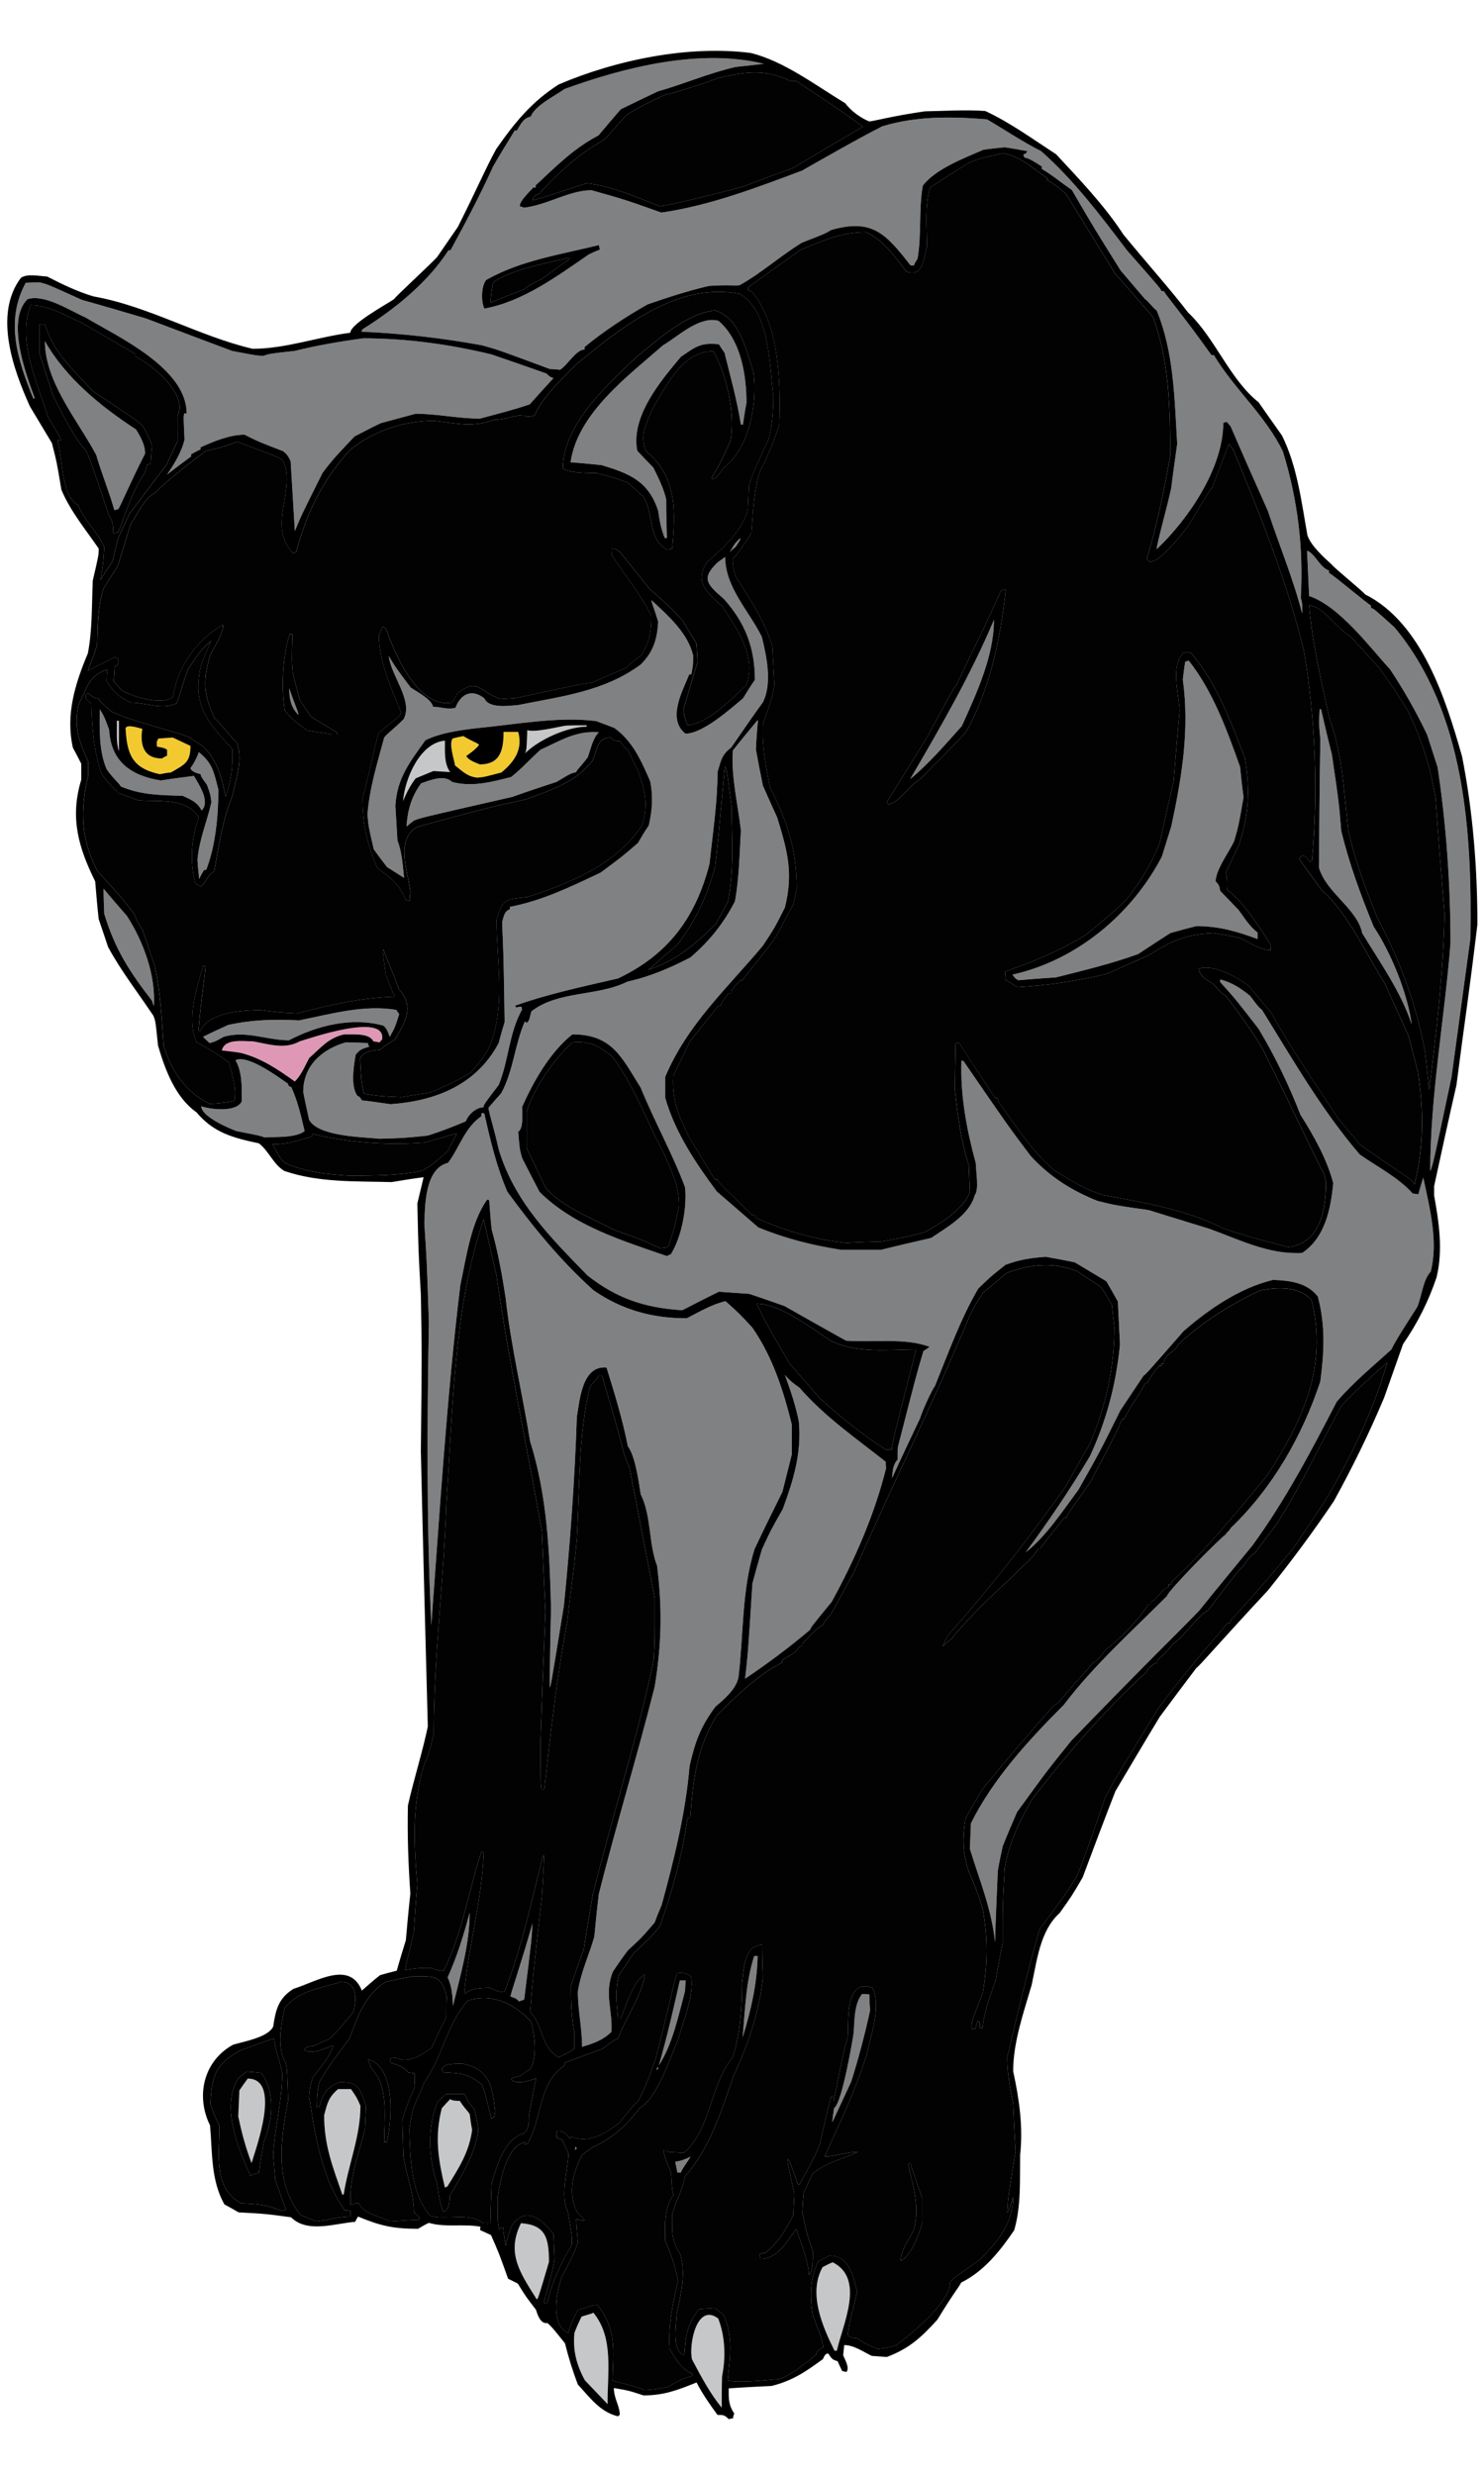
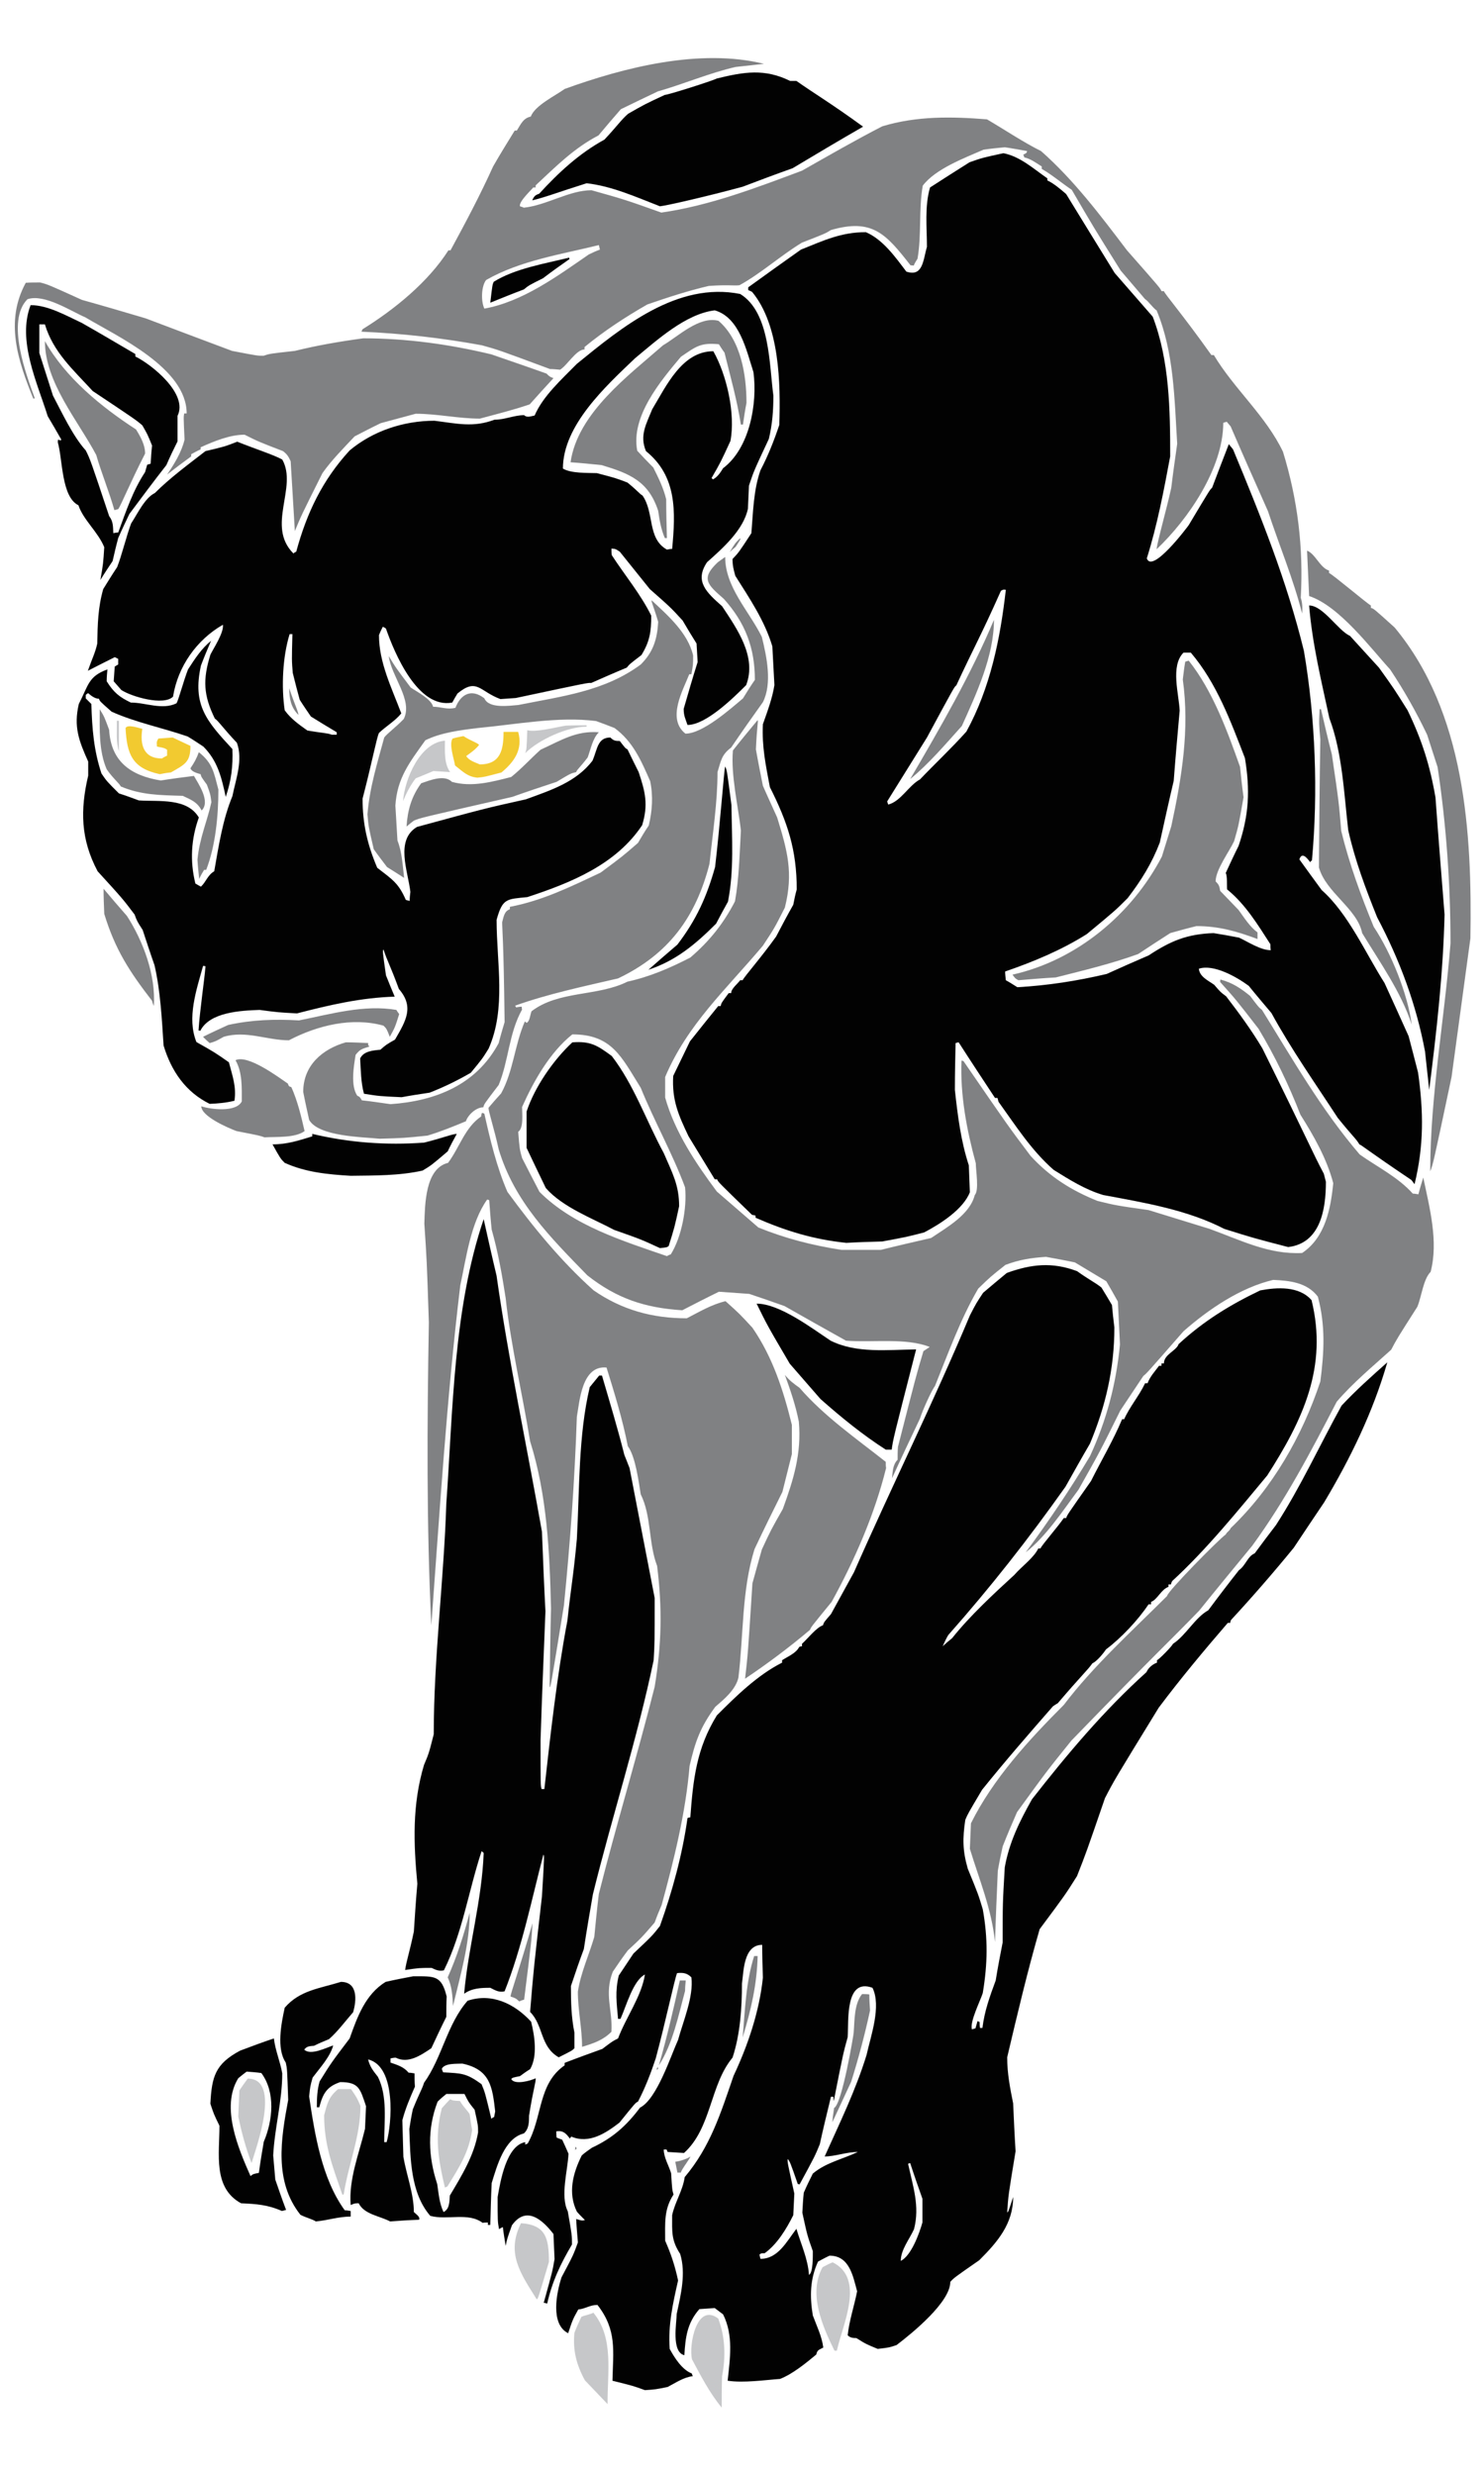
<svg xmlns="http://www.w3.org/2000/svg" version="1.1" id="Layer_1" x="0px" y="0px" width="120px" height="200px" viewBox="0 0 120 200" style="enable-background:new 0 0 120 200;" xml:space="preserve">
-   <path id="color3" style="fill:#DE98B6;" d="M19.466,85.088c-0.509-0.084-1.014-0.143-1.524-0.197  c0.227-0.99,1.721-0.734,2.513-0.734c1.297,0.225,2.567,0.678,3.781,0c0.595-0.168,7.029-2.428,6.661-0.142  c-0.084,0.056-0.14,0.142-0.198,0.225c-0.167-0.027-0.339-0.055-0.506-0.083c-0.339-0.705-1.694-0.537-2.373-0.563  c-1.297,0.308-1.861,1.072-2.822,1.917c-0.339,0.649-0.648,1.384-1.157,1.892C22.458,86.416,21.132,85.51,19.466,85.088z" />
  <path id="color2" style="fill:#F2CA30;" d="M37.472,59.487c0.622,0.398,1.075,0.509,1.271,0.707  c-0.283,0.367-0.649,0.622-1.044,0.905c0.225,0.367,0.706,0.506,1.101,0.676c1.692,0,1.918-1.214,1.918-2.625h1.185  c0.397,1.441-0.337,2.429-1.352,3.276c-1.385,0.367-1.385,0.367-1.948,0.422c-0.82-0.083-1.187-0.506-1.806-0.986  c-0.086-0.537-0.508-1.723-0.2-2.174C36.88,59.602,37.163,59.545,37.472,59.487z M10.152,58.839  c0.113,2.118,0.536,3.245,2.767,3.726c0.281-0.058,0.592-0.114,0.904-0.141c1.127-0.65,1.578-0.82,1.578-2.145  c-0.478-0.226-0.958-0.453-1.438-0.678c-0.396,0.028-0.791,0.055-1.157,0.085c-0.141,0.253-0.141,0.253-0.113,0.648  c0.594,0.114,0.594,0.114,0.819,0.255v0.478c-0.142,0.059-0.283,0.142-0.423,0.229c-1.497,0-1.778-1.131-1.581-2.401  C11.197,58.839,10.322,58.502,10.152,58.839z" />
  <path id="color1_1_" style="fill:#808183;" d="M55.057,175.575h-0.281c-0.059-0.313-0.115-0.593-0.172-0.876  c0.369-0.028,1.075-0.281,1.217-0.424C55.848,174.391,55.112,175.294,55.057,175.575z M46.532,173.483  c-0.028,0.087-0.028,0.171-0.028,0.284c0.028-0.056,0.087-0.113,0.143-0.142C46.591,173.57,46.563,173.515,46.532,173.483z   M69.707,161.151c-0.651,0.818-0.595,2.117-0.678,3.135c0,0.109-0.935,5.755-1.581,6.066c-0.059,0.368-0.114,0.762-0.142,1.156  c0.508-1.1,1.018-2.2,1.522-3.273c0.595-1.89,1.103-3.811,1.526-5.757c-0.029-0.453-0.058-0.876-0.058-1.3  C70.102,161.151,69.901,161.151,69.707,161.151z M53.081,167.276c0.028-0.027,0.083-0.058,0.142-0.058  c-0.027-0.083-0.027-0.139-0.027-0.197C53.136,167.108,53.109,167.191,53.081,167.276z M55.451,160.052h-0.478  c-0.509,2.286-1.043,4.6-1.694,6.858c1.13-1.751,1.58-4.036,2.117-6.012C55.396,160.616,55.423,160.335,55.451,160.052z   M37.219,103.886c0.481-2.231,0.846-5.082,2.173-6.943c0.058,0,0.114,0.028,0.168,0.057c0.057,0.792,0.115,1.579,0.198,2.368  c0.508,1.778,0.848,3.698,1.131,5.533c0.422,3.868,1.353,7.706,1.975,11.571c1.383,4.376,1.581,8.976,1.693,13.519  c-0.057,2.117-0.084,4.235-0.112,6.352c0.083,0,0.083,0,1.156-6.605c0.507-5.054,0.875-10.161,1.045-15.242  c0.224-1.24,0.394-4.177,2.4-3.979c0.646,2.089,1.297,4.177,1.72,6.352c0.622,0.845,0.875,2.852,1.045,3.893  c0.875,1.751,0.62,3.954,1.325,5.788c0.426,3.441,0.367,6.322-0.197,9.765c-1.408,5.588-3.104,11.149-4.515,16.738  c-0.143,1.155-0.256,2.313-0.367,3.47c-0.426,1.47-1.101,2.908-1.329,4.431c0,1.495,0.34,2.966,0.34,4.461  c0.933-0.281,1.694-0.537,2.373-1.215c0.111-1.751-0.595-3.048,0.111-4.855c0.394-0.591,0.791-1.158,1.214-1.721  c1.128-1.044,1.128-1.044,2.173-2.258c0.17-0.48,0.369-0.962,0.563-1.41c0.991-3.612,1.948-7.48,2.259-11.234  c0.452-1.975,0.876-3.161,2.089-4.797c0.733-0.621,1.636-1.384,1.861-2.344c0.425-3.473,0.255-7.029,1.302-10.388  c0.732-1.553,1.493-3.104,2.255-4.626c0.255-1.017,0.508-2.034,0.764-3.051v-2.37c-0.679-2.767-1.553-5.477-3.19-7.847  c-1.044-1.13-1.044-1.13-2.175-2.145c-1.155,0.28-2.086,0.848-3.131,1.384c-2.795,0-5.249-0.679-7.535-2.258  c-2.653-2.373-4.884-5.111-6.97-7.96c-0.878-2.032-1.385-4.176-1.865-6.322c-0.083-0.027-0.142-0.058-0.196-0.058  c-0.029,0.086-0.058,0.17-0.058,0.283c-1.326,0.902-1.75,2.511-2.68,3.753c-1.864,0.454-1.864,3.387-1.919,4.913  c0.197,2.906,0.197,2.906,0.366,7.987c-0.142,8.155-0.196,16.313,0.198,24.468C35.555,122.201,36.119,113.001,37.219,103.886z   M60.051,164.652c0.678-2.204,1.16-4.29,1.214-6.576h-0.28C60.308,160.165,60.249,162.448,60.051,164.652z M36.628,162.112  c0.591-2.429,1.353-5.026,1.353-7.538c-0.479,1.779-1.014,3.529-1.779,5.225C36.542,160.503,36.597,161.32,36.628,162.112z   M41.989,161.746c0.112-0.059,0.253-0.114,0.394-0.143c0.593-4.742,0.593-4.742,0.678-6.183c-1.044,3.671-1.806,5.759-1.777,5.928  C41.706,161.49,41.706,161.49,41.989,161.746z M115.089,95.164c0.507,2.428,1.242,5.166,0.595,7.621  c-0.595,0.592-0.734,2.004-1.074,2.823c-1.638,2.567-1.638,2.567-2.116,3.47c-1.496,1.354-3.105,2.681-4.404,4.204  c-2.088,4.036-4.146,7.96-6.827,11.631c-1.442,1.75-2.881,3.498-4.291,5.248c-2.542,2.625-3.161,3.105-10.333,10.5  c-2.002,2.483-2.002,2.483-4.4,5.786c-0.396,0.903-0.792,1.835-1.158,2.766c-0.142,0.65-0.28,1.301-0.395,1.976  c-0.086,1.92-0.169,3.84-0.226,5.759c-0.283-2.711-1.271-5.025-2.034-7.537c0.031-0.705,0.059-1.381,0.087-2.06  c1.777-3.583,4.684-6.746,7.507-9.567c2.398-3.163,5.561-6.013,8.355-8.806c0-0.341,4.233-4.629,4.739-4.968  c0.114-0.227,0.339-0.313,0.397-0.509c3.387-3.245,5.783-7.424,7.255-11.855c0.309-2.37,0.423-4.515-0.2-6.856  c-0.873-1.159-2.313-1.298-3.612-1.355c-2.652,0.621-5.221,2.37-7.253,4.15c-2.963,3.387-2.963,3.387-3.246,3.611  c-0.621,0.932-1.242,1.862-1.862,2.793c-1.637,3.303-1.637,3.303-3.387,6.406c-1.241,1.667-2.625,3.784-4.262,5.054  c1.833-2.483,3.611-5.109,5.192-7.762c1.356-2.935,2.118-5.843,2.428-9.032c-0.058-1.157-0.112-2.313-0.17-3.471  c-0.311-0.564-0.621-1.1-0.932-1.637c-0.846-0.508-1.692-1.017-2.54-1.525c-0.789-0.169-1.582-0.309-2.342-0.45  c-1.215,0.083-2.145,0.226-3.273,0.647c-1.214,0.961-1.214,0.961-2.203,1.92c-1.439,2.456-2.426,5.223-3.501,7.875  c-0.251,0.309-1.014,1.975-1.211,2.625c-0.764,1.607-1.525,3.217-2.26,4.826c0.057-0.537,0.057-1.102,0.451-1.495  c0-0.367,0-0.705,0.029-1.045c1.495-5.843,1.495-5.843,2.06-7.734c0.17-0.112,0.339-0.227,0.508-0.336  c-1.917-0.765-4.685-0.34-6.773-0.51c-1.664-0.93-3.328-1.863-4.968-2.796c-0.958-0.337-1.917-0.677-2.851-0.984  c-0.817-0.059-1.637-0.114-2.455-0.173c-0.988,0.48-1.977,0.989-2.963,1.497c-3.049-0.196-5.307-0.958-7.677-2.823  c-2.993-3.076-5.9-5.953-7.168-10.188c-0.37-1.695-0.847-3.106-0.819-3.359c0.337-0.395,0.677-0.788,1.016-1.155  c0.987-1.778,1.101-3.953,1.918-5.815c0.028,0.028,0.086,0.056,0.142,0.111c0.253-0.111,0.283-0.619,0.395-0.931  c2.203-1.691,5.336-1.184,7.763-2.398c1.805-0.394,3.441-1.101,5.081-1.947c1.55-1.326,2.68-2.74,3.611-4.543  c0.339-1.891,0.367-3.812,0.479-5.731c-0.225-2.004-0.818-4.431-0.646-6.463c0.646-0.82,1.324-1.636,2.001-2.455  c0.059,0.141-0.056,0.424-0.141,2.37c0.169,0.961,0.367,1.947,0.564,2.936c0.368,0.847,0.765,1.692,1.156,2.568  c0.821,2.68,1.328,4.459,0.621,7.281c-0.846,1.668-0.846,1.668-1.777,3.079c-2.99,3.556-6.097,6.349-7.903,10.611V88.7  c0.792,2.795,2.456,5.278,4.179,7.593c1.1,0.959,2.229,1.919,3.359,2.907c2.229,0.901,4.346,1.438,6.716,1.808h3.189  c1.354-0.339,2.709-0.649,4.064-0.961c1.298-0.875,3.131-1.892,3.528-3.472c0.366-0.368,0.083-2.002,0.083-2.569  c-0.732-2.68-1.269-5.504-1.155-8.296c0.056,0,0.111,0.028,0.17,0.056c3.612,5.251,3.612,5.251,5.418,7.648  c1.553,1.693,3.3,2.793,5.417,3.641c1.499,0.365,1.499,0.365,4.121,0.736c1.639,0.504,3.275,1.013,4.94,1.522  c2.484,0.901,4.798,2.089,7.478,1.947c1.865-1.242,2.315-3.585,2.515-5.643c-0.507-1.95-1.579-3.839-2.654-5.534  c-0.932-2.398-2.06-4.741-3.385-6.943c-1.838-2.37-1.838-2.37-3.105-3.781c0-0.084,0-0.143,0.026-0.198  c0.961,0.253,1.637,0.706,2.399,1.326c0.68,0.902,0.68,0.902,0.96,1.13c2.484,4.008,4.826,8.099,7.902,11.684  c1.442,1.016,3.105,1.835,4.292,3.162c0.14,0,0.281,0.027,0.451,0.055C114.809,96.067,114.949,95.617,115.089,95.164z   M55.396,95.954c-1.017-2.736-2.483-5.334-3.584-8.043c-1.554-2.484-2.315-4.318-5.532-4.318c-1.806,1.438-3.133,3.781-4.064,5.871  c0,0.536,0.142,1.693-0.312,2.003c0.114,1.412,0.114,1.412,0.312,2.118c0.452,0.902,0.931,1.805,1.411,2.737  c2.738,2.739,6.718,3.953,10.303,5.192c0.083-0.055,0.196-0.11,0.31-0.139C55.112,99.989,55.565,97.62,55.396,95.954z   M61.605,125.223c-0.256,0.904-0.509,1.808-0.763,2.737c-0.365,5.73-0.365,5.73-0.594,7.705c1.809-1.215,3.584-2.539,5.252-3.951  c0.083-0.225,0.083-0.225,1.749-2.259c1.862-3.386,3.471-7.055,4.402-10.811c-0.028-0.168-0.028-0.336-0.028-0.505  c-2.397-1.894-4.967-3.671-6.972-5.985c-0.479-0.339-0.819-0.591-1.185-1.044c0.452,1.241,0.875,2.482,1.13,3.781  c0.226,2.57-0.423,4.659-1.296,7.058C62.339,123.641,62.339,123.641,61.605,125.223z M118.901,75.83  c0.14-8.552-0.427-18.259-6.127-25.119c-1.691-1.526-1.691-1.526-1.92-1.581v-0.197c-0.253-0.111-3.159-2.568-3.385-2.625v-0.198  c-0.734-0.225-1.103-1.353-1.777-1.609c0.056,1.214,0.111,2.428,0.167,3.669c2.428,0.791,4.995,4.235,6.548,5.928  c1.131,1.695,2.117,3.444,2.994,5.278c0.282,0.875,0.563,1.75,0.847,2.623c0.705,4.659,1.043,9.513,1.043,14.225  c-0.479,6.127-1.639,12.309-1.639,18.432c0.229-0.563,0.229-0.563,1.724-7.621C117.885,83.282,118.392,79.555,118.901,75.83z   M61.605,51.472c-1.044-2.115-2.965-4.007-2.965-6.462c-0.197,0.141-0.394,0.283-0.592,0.424c-1.41,1.325-0.847,1.806,0.481,2.962  c1.75,1.948,2.512,3.98,2.512,6.549c-0.338,0.48-0.65,0.986-0.962,1.494c-1.069,0.904-3.272,2.851-4.654,2.851  c-1.525-1.212-0.198-3.498,0.31-4.799h0.17c0.142-0.761,0.142-0.761,0.142-1.522c-0.425-1.835-2.062-3.246-3.359-4.46  c-0.027,0.142,0.17,0.508,0.536,1.75c-0.086,1.409-0.395,2.426-1.411,3.443c-2.937,2.172-6.379,2.567-9.908,3.273  c-0.733,0.057-2.37,0.312-2.737-0.537c-1.044-0.817-1.919-0.337-2.341,0.764c-0.678,0.169-1.159-0.086-1.806-0.086  c-0.142-0.62-1.27-1.186-1.809-1.552c-1.212-1.609-1.212-1.609-1.776-2.541c0.198,1.637,1.976,3.556,1.212,5.083  c-0.619,0.647-1.353,1.183-1.578,1.494c-0.566,2.089-1.186,4.064-1.356,6.209c0.083,0.989,0.083,0.989,0.509,2.823  c0.339,0.48,0.706,0.958,1.072,1.438c0.451,0.283,0.902,0.563,1.383,0.876c-0.114-0.99-0.169-2.091-0.539-3.021  c-0.055-0.961-0.11-1.893-0.167-2.823c0.139-2.229,1.156-3.5,2.425-5.279c1.271-0.62,2.823-0.816,4.236-0.987  c3.046-0.283,6.52-0.958,9.567-0.564c0.479,0.168,0.987,0.367,1.495,0.564c1.495,1.1,2.146,2.625,2.879,4.29  c0.255,1.242,0.169,2.371-0.112,3.585c-0.31,0.449-0.593,0.931-0.875,1.412c-1.27,1.1-1.27,1.1-3.021,2.397  c-2.456,1.158-4.687,2.258-7.337,2.767v0.198c-0.453,0.141-0.509,0.622-0.622,1.044c0,0.647,0.112,1.213,0.197,8.071  c-0.168,0.564-0.338,1.131-0.478,1.694c-1.808,3.387-5.109,4.684-8.749,4.939c-0.792-0.113-1.553-0.226-2.317-0.311  c-0.17-0.283-0.17-0.283-0.367-0.367c-0.564-0.82-0.28-2.401-0.138-3.303c0.367-0.481,0.535-0.481,1.128-0.679  c-0.114-0.083-0.114-0.083-0.114-0.28c-0.62-0.027-1.214-0.057-1.807-0.057c-1.864,0.535-3.443,1.836-3.443,4.009  c0.14,0.732,0.312,1.495,0.479,2.258c0.764,1.354,4.32,1.381,5.701,1.523c1.978-0.056,1.978-0.056,3.869-0.253  c1.043-0.312,2.087-0.734,3.105-1.158c0.167-0.508,0.816-1.128,1.411-1.128c0.056-0.254,0.056-0.254,1.242-1.807  c0.816-1.976,0.816-4.179,1.89-6.096c-0.028-0.086-0.028-0.169-0.028-0.227c-0.169,0-0.309,0.027-0.453,0.058  c-0.028-0.058-0.056-0.114-0.084-0.142c2.682-0.957,5.533-1.553,8.327-2.203c4.094-1.945,6.294-4.965,7.393-9.258  c0.255-2.425,0.65-4.965,0.65-7.421c0.283-0.902,0.309-1.383,1.101-1.976c0.847-1.244,1.695-2.456,2.568-3.67  C62.454,55.226,61.999,53.08,61.605,51.472z M23.558,87.854c-0.197-0.057-0.197-0.057-0.281-0.283  c-0.819-0.563-3.245-2.37-4.233-1.89c0.564,0.988,0.507,2.201,0.507,3.33c-0.452,0.902-2.511,0.648-3.273,0.393  c0,0.82,2.173,1.751,2.848,2.005c1.892,0.368,1.892,0.368,2.259,0.506c0.933-0.055,2.484,0.059,3.245-0.506  C24.35,90.197,24.066,88.982,23.558,87.854z M23.361,84.071c2.315-1.211,5.109-1.889,7.649-1.184  c0.255,0.253,0.255,0.253,0.509,0.903c0.422-0.761,0.422-0.761,0.761-1.837c-0.084-0.111-0.169-0.225-0.225-0.336  c-2.625-0.452-5.307,0.336-7.874,0.845c-1.975-0.111-3.782-0.056-5.729,0.369c-0.679,0.309-1.357,0.62-2.034,0.959  c0.169,0.17,0.338,0.34,0.536,0.508c0.481-0.142,0.481-0.142,1.131-0.508C19.891,83.253,21.583,84.071,23.361,84.071z   M110.148,75.408c1.439,2.37,3.136,4.739,4.01,7.392c-0.339-2.51-1.665-5.784-3.075-7.901c-1.045-2.538-1.977-5.081-2.626-7.735  c-0.197-2.37-0.197-2.37-0.762-6.207c-0.312-1.214-0.594-2.428-0.875-3.642h-0.115c-0.054,1.187-0.054,1.187,0.06,2.428  c-0.06,3.442-0.087,6.888-0.114,10.358C107.215,72.134,109.756,73.432,110.148,75.408z M8.375,71.823  c0,0.677,0.027,1.354,0.056,2.031c0.875,2.878,2.033,4.657,3.867,7.029c0.027,0.139,0.086,0.281,0.142,0.422  c0.169-2.483-0.847-5.22-2.173-7.281C9.616,73.29,8.996,72.557,8.375,71.823z M100.158,73.543c-0.507-0.537-1.013-1.042-1.494-1.55  c-0.057-0.398-0.111-0.509-0.366-0.764c0-0.931,1.098-2.398,1.494-3.245c0.366-1.27,0.366-1.27,0.764-3.557  c-0.113-0.817-0.2-1.636-0.283-2.455c-1.045-2.934-2.201-6.124-4.149-8.58c-0.114,0.028-0.197,0.056-0.283,0.086  c-0.084,0.478-0.14,0.958-0.197,1.438c0.563,4.036-0.083,7.93-0.931,11.854c-0.255,0.82-0.508,1.637-0.762,2.456  c-2.429,4.656-6.887,8.382-12.08,9.54c0.226,0.31,0.226,0.31,0.479,0.451c0.989-0.083,2.006-0.169,3.021-0.225  c2.229-0.565,4.487-1.101,6.662-1.891c0.845-0.564,1.722-1.129,2.596-1.693c0.706-0.198,1.41-0.394,2.116-0.565  c1.809,0,3.276,0.423,4.94,1.045v-0.535C101.063,74.898,100.61,74.165,100.158,73.543z M16.107,71.032  c0.114-0.253,0.255-0.508,0.397-0.733h0.169c0.761-1.948,0.986-4.404,0.986-6.491c-0.367-1.383-0.45-2.117-1.581-3.02  c-0.169,0.479-0.367,0.847-0.678,1.298c0.085,0.284,0.539,0.395,0.82,0.48c0.058,0.226,0.058,0.226,0.508,0.845  c0.283,0.764,0.283,0.764,0.366,1.412c-0.338,1.553-0.958,2.879-1.127,4.657C15.995,69.987,16.05,70.495,16.107,71.032z   M41.425,64.4c1.185-0.423,2.371-0.817,3.584-1.215c1.128-0.677,1.128-0.677,1.581-0.788c0.083-0.228,0.31-0.368,0.932-1.187  c0.253-0.677,0.394-1.524,0.903-2.034c-1.834-0.139-3.048,0.65-4.713,1.413c-0.818,0.734-1.497,1.495-2.372,2.202  c-1.55,0.394-3.189,0.847-4.797,0.394c-0.621-0.62-1.806-0.11-2.484,0.114c-0.789,1.072-1.1,2.172-1.186,3.5  c0.2-0.169,0.397-0.338,0.595-0.481C34.002,66.094,34.002,66.094,41.425,64.4z M8.063,57.315c0,1.608-0.084,3.359,0.564,4.854  c0.48,0.708,1.074,1.187,1.13,1.384c1.664,0.706,3.189,0.706,5.022,0.763c0.65,0.311,1.16,0.479,1.526,1.185  c0.733-0.734-0.256-2.145-0.622-2.795c-0.904,0.114-1.806,0.227-2.681,0.37c-2.484-0.397-4.037-1.582-4.176-4.094  C8.43,57.907,8.43,57.907,8.063,57.315z M77.777,58.671c1.185-2.625,2.597-5.646,2.597-8.58c-1.862,4.429-4.346,8.721-6.774,12.869  C75.124,61.718,76.48,60.109,77.777,58.671z M23.389,55.622c0,0.845,0.142,1.551,0.735,2.146  C24.152,57.57,23.786,56.836,23.389,55.622z M38.97,27.905c-3.219-0.591-6.463-0.958-9.739-1.1c0.028-0.087,0.058-0.142,0.087-0.198  c2.595-1.608,5.305-3.812,6.943-6.378h0.169c1.211-2.229,2.397-4.46,3.442-6.773c0.564-0.989,1.16-1.948,1.751-2.907h0.17  c0.337-0.536,0.507-0.989,1.128-1.13c0.339-0.904,2.003-1.692,2.737-2.229c4.829-1.75,10.952-3.304,16.116-2.031  c-0.759,0.083-1.525,0.167-2.286,0.252c-2.118,0.481-4.204,1.383-6.292,1.975c-1.018,0.482-2.007,0.96-2.992,1.44  c-0.621,0.706-1.215,1.411-1.808,2.117c-2.005,1.045-3.443,2.512-5.081,4.035v0.172h-0.197c-0.17,0.224-1.185,1.155-1.072,1.522  c0.084,0.028,0.198,0.055,0.311,0.113c1.861-0.197,3.67-1.411,5.476-1.411c2.709,0.762,2.709,0.762,5.644,1.806  c3.923-0.564,7.676-2.003,11.374-3.387c2.146-1.214,4.291-2.455,6.491-3.584c2.795-0.848,5.618-0.791,8.469-0.564  c1.439,0.845,2.908,1.834,4.375,2.567c2.653,2.342,4.799,5.192,6.944,8.016c2.681,3.048,2.681,3.048,2.791,3.301h0.198  c0.059,0.228,1.47,1.837,3.839,5.167h0.198c1.637,2.738,4.206,4.91,5.59,7.816c1.184,3.867,1.664,7.707,1.438,11.8  c0.14,0.421,0.14,0.817,0.11,1.269c-0.704-2.766-1.86-5.531-2.763-8.271c-1.018-2.284-2.034-4.57-3.021-6.857  c-0.115-0.142-0.225-0.255-0.311-0.366c-0.114,0.027-0.196,0.056-0.283,0.083c0,3.671-2.848,7.818-5.391,10.218  c0.058-0.622,0.819-3.275,1.187-4.967c0.141-1.187,0.312-2.373,0.479-3.556c-0.226-3.613-0.251-7.396-1.665-10.783  c-0.252-0.142-0.732-0.817-0.931-0.904c-0.677-0.788-1.326-1.55-1.975-2.314c-2.173-3.47-2.173-3.47-3.952-6.518  c-0.986-0.679-1.636-1.243-2.428-1.694v-0.197c-0.45-0.283-0.902-0.623-1.412-0.734c-0.027-0.083-0.055-0.17-0.083-0.228  c0.254-0.111,0.254-0.111,0.312-0.281c-0.621-0.114-1.216-0.225-1.808-0.309c-0.593,0.055-1.156,0.111-1.721,0.195  c-1.554,0.678-3.895,1.554-4.912,2.909c-0.339,1.948-0.083,3.951-0.422,5.899c-0.113,0.17-0.229,0.366-0.312,0.563  c-0.086-0.026-0.169-0.026-0.255-0.026c-2.004-2.57-3.104-3.81-6.436-2.852c-0.45,0.282-0.45,0.282-2.343,1.018  c-1.722,1.044-3.301,2.481-5.051,3.442c-0.507,0.057-0.875-0.056-2.483,0.057c-1.695,0.394-3.332,0.933-4.968,1.497  c-1.778,1.014-3.501,2.145-5.08,3.441v0.197c-0.676,0-1.382,1.271-1.978,1.637c-0.28-0.027-0.563-0.056-0.816-0.056  C40.295,28.273,40.295,28.273,38.97,27.905z M39.167,24.941c3.106-0.564,5.899-2.624,8.439-4.373  c0.283-0.142,0.593-0.283,0.903-0.395c-0.029-0.141-0.056-0.254-0.083-0.367c-3.076,0.762-6.352,1.243-9.116,2.822  C38.912,23.135,38.883,24.349,39.167,24.941z M59.828,43.515c-0.396,0.395-0.396,0.395-0.818,1.1  c0.139-0.142,0.309-0.281,0.478-0.425C59.911,43.542,59.911,43.542,59.828,43.515z M53.223,41.283  c0.11,0.765,0.225,1.468,0.536,2.201h0.17c-0.03-1.043-0.059-2.087-0.059-3.131c-0.225-0.931-0.62-1.721-1.043-2.57  c-0.452-0.451-0.875-0.9-1.297-1.354c-0.54-2.768,1.889-5.645,3.526-7.593c1.242-0.845,1.581-1.156,3.076-1.015  c0.141,0.225,0.283,0.451,0.452,0.675c0.48,1.948,1.017,3.839,1.326,5.814h0.168c0.087-0.591,0.17-1.185,0.284-1.749  c0-2.257-0.452-5.08-2.259-6.632c-1.55-0.423-3.272,1.268-4.487,1.975c-2.766,2.428-6.915,5.476-7.479,9.455  c0.819,0.056,1.667,0.141,2.512,0.228C50.88,38.263,52.431,38.858,53.223,41.283z M2.223,24.179c1.381-0.45,3.498,0.961,4.684,1.471  c2.595,1.549,8.186,4.09,8.186,7.76h-0.197c-0.057,0.283-0.057,0.283,0.027,2.116c-0.226,0.987-0.847,2.004-1.411,2.823  c0.649-0.507,1.298-0.988,1.948-1.466V36.71c0.252-0.14,0.508-0.281,0.762-0.395v-0.167c1.072-0.48,2.342-1.017,3.556-1.017  c1.128,0.564,1.128,0.564,3.104,1.325c0.339,0.253,0.453,0.453,0.622,0.82c0.114,1.862,0.226,3.753,0.339,5.643  c0.509-1.242,0.509-1.242,2.232-4.685c0.761-1.071,1.692-2.003,2.595-2.964c0.706-0.366,1.412-0.733,2.118-1.072  c0.93-0.253,1.861-0.506,2.822-0.761c1.723,0,3.471,0.394,5.193,0.394c1.353-0.367,2.736-0.705,4.034-1.155  c0.623-0.707,1.273-1.412,1.919-2.117c-0.308-0.114-0.308-0.114-0.563-0.367c-1.495-0.536-2.992-1.044-4.459-1.553  c-3.387-0.817-6.888-1.298-10.359-1.298c-1.892,0.255-3.697,0.564-5.532,1.017c-2.031,0.225-2.031,0.225-2.539,0.395  c-0.481,0-0.481,0-2.542-0.395c-2.342-0.876-4.657-1.751-6.972-2.626c-1.719-0.508-3.441-1.017-5.165-1.497  c-2.736-1.24-2.736-1.24-3.386-1.409c-0.395,0-0.789,0-1.155,0.027C0.387,25.958,1.431,29.12,2.7,32.223  c0.031-0.028,0.059-0.028,0.114-0.028C2.165,30.389,0.444,25.958,2.223,24.179z M9.561,41.144c0.197-0.255,0.958-2.116,2.173-4.49  c0-0.705-0.367-1.352-0.734-1.947c-2.823-1.834-5.702-4.176-7.369-7.141c0,3.332,2.684,6.436,4.151,9.203  c0.422,1.466,1.045,2.964,1.467,4.459C9.335,41.2,9.446,41.172,9.561,41.144z" />
  <path id="fill" style="fill:#C6C7C9;" d="M58.077,187.371c0.563,1.469,0.622,3.106,0.311,4.658  c-0.028,0.846-0.028,1.693-0.028,2.541c-0.962-1.159-1.695-2.57-2.401-3.896C55.679,189.546,56.326,186.045,58.077,187.371z   M47.013,187.232c-0.198,0.422-0.396,0.845-0.564,1.296c-0.142,1.412,0.169,2.597,0.848,3.839c0.592,0.621,1.212,1.271,1.834,1.92  c-0.028-2.513,0.537-5.363-1.158-7.396C47.889,187.005,47.324,187.09,47.013,187.232z M67.334,182.828  c-0.281,0.112-0.564,0.254-0.817,0.394c-1.187,2.118,0,4.8,0.96,6.746h0.195C68.123,187.88,69.988,184.154,67.334,182.828z   M42.13,179.667c-1.212,2.427-0.057,4.035,1.271,6.152c0.111-0.058,0.111-0.058,0.986-3.019  C44.388,180.88,44.135,179.808,42.13,179.667z M29.148,170.185c-0.283-0.651-0.283-0.651-0.764-1.357H27.34  c-0.761,0.648-0.873,1.13-1.128,2.116c0,2.43,0.677,4.121,1.468,6.407h0.111C28.159,174.954,29.148,172.667,29.148,170.185z   M37.191,169.789c-0.563-0.028-0.563-0.028-0.792-0.142c-0.225,0.225-0.45,0.481-0.675,0.733c-0.594,2.315-0.284,4.147,0.253,6.407  c0.056-0.028,0.113-0.056,0.197-0.085c0.961-1.552,1.75-2.766,2.003-4.571c-0.083-0.425-0.139-0.848-0.197-1.271  C37.839,170.605,37.444,170.24,37.191,169.789z M20.032,167.982c-0.228,0.31-0.452,0.62-0.678,0.959  c-0.027,0.706-0.055,1.411-0.086,2.117c0.283,1.327,0.593,2.485,1.073,3.753C20.679,173.654,22.797,167.982,20.032,167.982z   M35.978,59.857c0,0.789-0.083,1.861,0.422,2.54c-0.45-0.028-0.904-0.056-1.352-0.086c-0.481,0.198-0.959,0.395-1.439,0.594  c-0.425,0.564-0.737,1.156-1.018,1.834C32.731,62.96,33.946,60.026,35.978,59.857z M47.435,58.615c-0.564,0-1.128,0-1.692,0.028  c-0.705,0.111-2.455,0.563-3.105,0.367c-0.056,1.55-0.056,1.55-0.17,1.861c1.103-1.101,3.417-2.145,4.967-2.145V58.615z   M9.616,60.702v-2.454h-0.17C9.475,59.065,9.362,59.94,9.616,60.702z" />
  <g>
    <path id="color1" style="fill:#020202;" d="M115.231,84.976c-0.707-3.811-2.062-7.424-3.868-10.838   c-0.932-2.314-1.806-4.629-2.343-7.057c-0.337-2.907-0.479-6.294-1.522-9.033c-0.65-3.017-1.384-6.01-1.639-9.116   c1.131,0,2.345,2.031,3.304,2.456c0.762,0.847,1.553,1.692,2.343,2.567c1.214,1.695,1.214,1.695,2.313,3.445   c1.158,2.398,1.806,4.432,2.259,7.055c0.226,3.134,0.48,6.296,0.733,9.455c-0.114,4.741-0.649,9.481-1.242,14.169   C115.456,87.035,115.345,85.991,115.231,84.976z M57.965,6.343c-0.368,0.197-4.036,1.355-4.206,1.325   c-1.637,0.765-1.637,0.765-2.964,1.525c-0.537,0.453-0.958,1.073-1.919,2.089c-2.06,1.128-3.723,2.681-5.277,4.374   c-0.338,0.113-0.424,0.227-0.563,0.536c1.073-0.254,1.975-0.62,4.4-1.382c2.035,0.225,4.037,1.128,5.929,1.862   c0.565-0.056,3.865-0.817,6.687-1.581c1.329-0.508,2.682-1.014,4.038-1.494c1.892-1.131,3.782-2.259,5.701-3.36   c-2.512-1.834-3.95-2.68-5.392-3.697h-0.507C61.829,5.525,60.166,5.806,57.965,6.343z M43.908,22.488   c0.704-0.537,1.413-1.044,2.146-1.554c-0.028-0.054-0.028-0.084-0.028-0.113c-1.948,0.48-4.376,0.875-6.097,1.948   c-0.112,0.227-0.112,0.227-0.282,1.694c0.904-0.367,1.807-0.734,2.709-1.072C42.779,23.051,42.779,23.051,43.908,22.488z    M105.438,52.603c0.93,5.445,1.155,11.429,0.649,16.934c-0.056,0.027-0.113,0.085-0.143,0.142c-0.31-0.425-0.678-0.821-0.873-0.228   c0.591,0.82,1.186,1.64,1.805,2.483c2.145,1.892,3.556,5.11,5.081,7.508c0.649,1.411,1.298,2.851,1.947,4.293   c0.254,0.959,0.507,1.947,0.762,2.934c0.449,3.133,0.481,5.926-0.282,9.032c-0.083-0.114-0.17-0.227-0.252-0.338   c-3.613-2.428-3.983-2.795-4.207-2.879c-0.281-0.48-0.479-0.566-1.751-2.145c-1.807-2.768-3.755-5.532-5.362-8.468   c-0.62-0.734-1.242-1.466-1.835-2.2c-0.957-0.706-2.821-1.779-4.035-1.384c0.058,0.65,0.763,0.958,1.241,1.298   c0.508,0.592,0.508,0.592,0.963,0.93c1.043,1.356,2.058,2.739,2.932,4.207c3.841,7.762,4.01,8.327,4.969,10.132   c0.056,0.198,0.113,0.423,0.169,0.651c0,2.255-0.449,4.964-3.049,5.276c-2.821-0.733-2.821-0.733-5.164-1.467   c-3.02-1.555-6.463-2.117-9.793-2.738c-1.439-0.425-2.738-1.241-4.009-2.033c-1.809-1.581-3.076-3.585-4.46-5.504   c-0.027-0.112-0.056-0.225-0.084-0.308h-0.197c-0.989-1.498-1.976-2.993-2.937-4.491c-0.083,0-0.169,0.031-0.252,0.058   c-0.029,1.243-0.057,2.512-0.057,3.782c0.226,2.059,0.479,4.12,1.127,6.096c0.028,0.706,0.058,1.441,0.084,2.175   c-0.535,1.38-2.396,2.568-3.695,3.246c-1.411,0.366-1.411,0.366-3.389,0.733c-0.986,0.028-1.945,0.055-2.905,0.112   c-2.683-0.282-4.883-0.959-7.339-2.032v-0.17c-0.111-0.028-0.197-0.056-0.28-0.056c-2.768-2.681-2.768-2.681-2.823-2.879h-0.197   c-0.708-1.158-1.412-2.315-2.118-3.472c-0.82-1.722-1.356-2.937-1.242-4.881c0.45-0.932,0.903-1.864,1.354-2.796   c0.763-0.958,1.525-1.92,2.286-2.851h0.197c0.056-0.253,0.056-0.253,0.649-1.044h0.198c0-0.368,0.536-0.762,0.733-1.045h0.196   c0.171-0.337,1.498-1.833,2.709-3.527c0.453-0.876,0.906-1.721,1.385-2.568c0.085-0.425,0.168-0.848,0.282-1.243   c0-3.189-0.733-5.417-2.172-8.268c-0.339-1.805-0.65-3.247-0.566-5.081c0.368-1.045,0.765-2.089,0.932-3.162   c-0.055-1.042-0.113-2.087-0.167-3.132c-0.625-2.089-1.839-3.867-2.994-5.7c-0.142-0.51-0.225-0.82-0.225-1.357   c0.508-0.536,0.508-0.536,1.524-2.089c0.141-1.692,0.168-3.471,0.733-5.079c0.621-1.187,1.1-2.401,1.525-3.67   c0.11-3.359,0.026-8.072-2.201-10.753c-0.114-0.058-0.229-0.114-0.311-0.142v-0.225c1.412-1.017,2.822-2.034,4.262-3.048   c1.833-0.734,3.246-1.41,5.249-1.41c1.383,0.591,2.399,2.031,3.274,3.188c1.354,0.451,1.354-0.933,1.665-2.005   c0-1.579-0.197-3.273,0.253-4.795c1.044-0.679,2.118-1.357,3.19-2.035c1.043-0.366,1.043-0.366,2.737-0.733   c1.354,0.256,2.455,1.27,3.558,2.032v0.169c0.507,0.227,1.101,0.734,1.521,1.1c1.301,2.118,2.599,4.235,3.924,6.38   c1.017,1.158,2.035,2.344,3.076,3.528c1.356,3.529,1.412,7.536,1.412,11.292c-0.509,2.736-1.045,5.559-1.89,8.24   c0.422,1.27,3.245-2.484,3.386-2.682c1.721-2.878,1.721-2.878,1.891-3.019c0.452-1.187,0.902-2.373,1.354-3.529   c0.114,0.142,0.227,0.281,0.341,0.423C101.936,41.678,104.054,46.929,105.438,52.603z M81.334,47.663   c-0.198-0.028-0.198-0.028-0.396,0.084c-1.664,3.726-2.115,4.43-3.611,7.651c-0.144,0.083-0.144,0.083-2.371,4.204   c-1.072,1.722-2.145,3.442-3.217,5.165c0.027,0.086,0.056,0.169,0.083,0.255c1.017-0.255,1.667-1.552,2.57-2.033   c1.211-1.27,2.567-2.54,3.753-3.867C80.093,55.565,80.882,51.613,81.334,47.663z M102.755,76.791   c-0.027-0.169-0.027-0.339-0.027-0.48c-1.016-1.58-2.031-3.246-3.5-4.432c-0.028-0.251,0.027-1.1-0.114-1.326   c0.339-0.735,0.679-1.469,1.045-2.202c0.847-2.512,0.932-4.515,0.509-7.085c-1.156-2.99-2.286-6.067-4.375-8.522h-0.593   c-1.072,1.073-0.366,3.359-0.309,4.685c-0.169,1.892-0.34,3.782-0.481,5.674c-0.395,1.664-0.761,3.329-1.128,4.995   c-0.65,1.692-1.498,3.048-2.598,4.486c-0.989,0.99-0.989,0.99-3.304,2.906c-2.059,1.301-4.316,2.233-6.603,3.022   c0,0.224,0.029,0.452,0.057,0.705c0.31,0.17,0.619,0.367,0.93,0.564c2.458-0.139,4.828-0.506,7.228-1.072   c1.129-0.509,2.256-1.013,3.385-1.495c1.809-1.187,3.106-1.724,5.251-1.806c0.677,0.111,1.355,0.225,2.062,0.366   C100.922,76.113,101.936,76.791,102.755,76.791z M57.823,70.072c-0.678,2.398-1.498,4.235-3.047,6.266   c-0.792,0.678-1.581,1.356-2.345,2.034c2.23-0.736,3.811-2.062,5.476-3.729c0.311-0.591,0.623-1.183,0.959-1.776   c0.508-2.569,0.311-5.195,0.282-7.79c-0.366-2.823-0.366-2.823-0.508-3.133C58.557,62.113,58.217,66.77,57.823,70.072z    M49.47,85.342c-1.188-0.874-1.723-1.213-3.19-1.103c-1.526,1.412-3.048,3.614-3.699,5.589v2.936   c0.509,1.072,1.017,2.145,1.554,3.246c1.354,1.552,3.781,2.454,5.532,3.386c2.173,0.764,2.173,0.764,3.698,1.47   c0.565-0.059,0.565-0.059,0.707-0.17c0.477-1.524,0.477-1.524,0.844-3.218c0-1.694-0.536-2.653-1.242-4.289   C52.264,90.592,51.275,87.685,49.47,85.342z M36.936,91.636c-0.364,0-1.155,0.339-2.65,0.705c-3.048,0.226-6.071,0-9.033-0.705   v0.197c-1.101,0.339-2.033,0.649-3.217,0.649c0.647,1.157,0.647,1.157,0.987,1.495c1.695,0.761,3.445,0.931,5.335,1.045   c1.946-0.027,3.922,0,5.815-0.423c0.705-0.424,0.705-0.424,2.03-1.552C36.43,92.567,36.683,92.089,36.936,91.636z M33.889,179.386   c-0.79,0.027-1.579,0.084-2.343,0.139c-0.847-0.45-2.089-0.563-2.54-1.467c-0.311,0-0.311,0-0.649,0.142   c-0.17-2.089,0.678-4.148,1.158-6.155c0.028-0.618,0.055-1.239,0.084-1.832c-0.478-1.412-0.564-1.948-2.088-1.948   c-1.103,0.366-1.413,0.959-1.694,2.034H25.62c0-0.705,0.028-1.415,0.225-2.089c0.931-1.499,0.931-1.499,2.429-3.474   c0.619-1.748,1.269-3.556,2.906-4.57c0.733-0.17,1.466-0.31,2.23-0.454c1.748,0,2.285-0.086,2.709,1.638   c-0.028,0.536-0.028,1.072-0.028,1.639c-0.424,0.845-0.819,1.692-1.214,2.54c-0.847,0.564-1.862,1.27-2.879,0.761   c-0.142,0-0.283,0.028-0.422,0.059v0.337c0.561,0.196,1.07,0.338,1.467,0.818c0.14,0,0.309,0.029,0.479,0.056   c0,0.341,0,0.706,0.03,1.072c-0.397,0.903-0.763,1.751-1.017,2.712c0.028,0.986,0.056,1.976,0.083,2.962   c0.253,1.468,0.848,2.993,0.848,4.46C33.635,178.933,34.002,179.158,33.889,179.386z M29.767,166.43   c0.141,0.592,0.396,0.903,0.793,1.411c0.789,1.581,0.508,3.557,0.508,5.276h0.197C31.688,171.623,32.054,166.994,29.767,166.43z    M74.08,109.052c-2.314,0.026-4.827,0.336-6.916-0.707c-1.494-0.988-4.12-2.992-5.982-2.992c0.875,1.778,0.875,1.778,2.68,4.854   c0.819,0.932,1.639,1.893,2.483,2.852c1.694,1.497,3.389,2.878,5.278,4.093h0.482C72.219,116.306,72.219,116.306,74.08,109.052z    M24.998,169.422c0.085-0.819,0.085-0.819,0.283-1.523c0.592-0.79,1.411-1.666,1.663-2.597c-0.535,0.167-1.833,0.845-2.342,0.337   c0.198-0.281,0.453-0.281,0.792-0.31c0.394-0.196,0.789-0.365,1.212-0.536c0.708-0.621,1.328-1.466,1.948-2.175   c0.283-0.959,0.396-2.453-0.987-2.453c-1.722,0.536-3.331,0.677-4.545,2.089c-0.281,1.297-0.679,3.301,0.085,4.43   c0.112,0.508,0.112,0.508,0.197,3.02c-0.591,3.162-1.157,6.576,0.99,9.285c0.364,0.197,1.014,0.369,1.242,0.536   c0.959-0.083,1.834-0.393,2.821-0.393v-0.451c-0.17-0.03-0.337-0.058-0.481-0.058C26.014,176.056,25.45,172.471,24.998,169.422z    M35.894,159.231c1.495-2.989,2.002-6.463,3.047-9.623c0.056,0.026,0.113,0.085,0.17,0.142c-0.141,3.84-1.242,7.564-1.581,11.373   c0.647-0.452,1.353-0.479,2.117-0.479c0.395,0.198,0.705,0.396,1.156,0.283c1.412-3.557,2.173-7.367,3.134-11.037   c0.083,0.057,0.083,0.057-0.113,3.359c-0.678,5.926-0.678,5.926-0.959,9.344c1.1,1.101,0.79,2.793,2.314,3.668   c1.073-0.536,1.073-0.536,1.27-0.733v-1.27c-0.255-1.243-0.283-2.484-0.283-3.756c0.339-1.014,0.678-2.004,1.045-2.989   c0.225-1.499,0.48-2.965,0.733-4.433c1.553-6.294,3.587-12.561,4.912-18.91c0.083-1.411,0.083-1.411,0.083-5.025   c-0.675-3.498-1.353-6.999-2.031-10.5c-0.142-0.364-0.283-0.732-0.422-1.069c-0.54-2.148-1.188-4.293-1.809-6.41h-0.226   c-0.253,0.312-0.508,0.622-0.762,0.934c-0.93,3.896-0.82,8.269-1.043,12.277c-0.283,3.075-0.481,3.896-0.762,6.577   c-0.848,4.486-1.356,9.087-1.865,13.63h-0.224c-0.084-0.281-0.084-0.281-0.084-3.978c0.113-3.472,0.253-6.942,0.396-10.386   c-0.115-2.144-0.2-4.292-0.283-6.436c-1.215-6.885-2.683-13.746-3.671-20.69c-0.364-1.522-0.703-3.047-1.042-4.57   c-2.456,7.252-2.483,15.465-3.02,22.972c-0.197,6.212-1.017,12.446-1.017,18.657c-0.396,1.554-0.396,1.554-0.789,2.483   c-0.961,3.221-0.848,6.323-0.537,9.597c-0.114,1.27-0.198,2.57-0.283,3.867c-0.367,1.751-0.595,2.344-0.705,3.105   c1.128-0.169,1.128-0.169,2.144-0.169C35.244,159.204,35.527,159.317,35.894,159.231z M22.26,176.139   c0.283,0.818,0.564,1.639,0.875,2.455c-0.113,0.028-0.225,0.056-0.338,0.086c-1.156-0.509-2.059-0.566-3.301-0.622   c-2.287-1.241-1.75-3.978-1.75-6.266c-0.453-0.931-0.453-0.931-0.734-1.778c0.111-2.2,0.395-3.217,2.398-4.289   c0.903-0.339,1.806-0.679,2.737-0.989c0.113,0.961,0.508,1.864,0.677,2.822c0,2.231-0.619,4.404-0.732,6.633   C22.147,174.84,22.205,175.49,22.26,176.139z M21.132,167.531c-0.394-0.057-0.792-0.084-1.186-0.115   c-0.226,0.172-0.451,0.339-0.679,0.536c-1.438,2.315,0,5.674,0.989,7.905c0.226-0.17,0.226-0.17,0.678-0.256   c0.112-0.845,0.253-1.691,0.395-2.513C22.063,171.367,22.289,169.083,21.132,167.531z M39.759,176.422   c-0.056,1.128-0.083,2.258-0.112,3.386H39.45v-0.196c-0.142,0-0.284,0-0.425,0.026c-1.156-0.874-2.851-0.196-4.231-0.563   c-1.611-1.864-1.611-4.656-1.695-7.03c0.084-0.535,0.17-1.07,0.281-1.577c0.594-1.471,0.735-1.584,0.906-2.145   c1.466-2.033,1.861-4.743,3.526-6.634c1.947-0.648,3.781,0.225,5.136,1.694c0.283,1.128,0.537,2.792-0.083,3.837   c-0.283,0.17-0.564,0.369-0.819,0.563c-0.592,0.116-0.592,0.116-0.706,0.23c0.253,0.507,1.581,0.138,1.975-0.058   c0.028,0.31-0.169,0.735-0.536,3.02c0,0.508,0,1.07-0.423,1.439C40.775,172.809,40.184,175.065,39.759,176.422z M38.659,172.327   c0-0.563,0-0.563-0.281-1.832c-0.481-0.595-0.481-0.595-0.819-1.272h-1.467c-0.255,0.199-0.48,0.396-0.706,0.622   c-0.848,2.199-0.763,4.431-0.031,6.661c0.114,0.764,0.172,1.552,0.509,2.258c0.481-0.225,0.481-0.817,0.508-1.325   C37.333,175.829,38.347,174.19,38.659,172.327z M40.042,170.634c-0.225-1.975-0.395-3.385-2.653-3.864   c-0.423,0.027-1.439-0.059-1.665,0.422c0.027,0.085,0.056,0.17,0.111,0.283c1.497,0.083,1.864,0.057,3.105,0.958   c0.282,0.678,0.282,0.678,0.791,2.795c0.058-0.057,0.141-0.113,0.224-0.141C39.986,170.917,40.015,170.776,40.042,170.634z    M108.484,113.593c1.159-1.241,2.43-2.37,3.698-3.497c-1.156,4.007-2.965,7.732-5.108,11.316c-0.817,1.214-1.637,2.428-2.457,3.67   c-1.637,2.004-3.355,3.979-5.078,5.842c-0.028,0.057-0.057,0.14-0.057,0.227h-0.197c-1.92,2.227-3.812,4.487-5.589,6.857   c-3.586,5.843-3.586,5.843-4.346,7.309c-1.525,4.434-1.525,4.434-2.259,6.297c-0.959,1.522-0.959,1.522-3.021,4.289   c-0.989,3.415-1.808,6.885-2.626,10.358c0,1.297,0.227,2.455,0.482,3.726c0.055,1.271,0.114,2.567,0.197,3.868   c-0.592,3.584-0.592,3.584-0.679,4.936c0.087-0.027,0.087-0.027,0.482-1.241c0,2.175-1.271,3.642-2.738,5.107   c-2.032,1.412-2.032,1.412-2.344,1.751c0,1.636-3.048,4.121-4.346,5.109c-0.592,0.198-0.592,0.198-1.522,0.309   c-0.961-0.396-0.961-0.396-1.724-0.873c-0.282,0-0.506-0.029-0.705-0.227c0.114-1.155,0.536-2.398,0.762-3.557   c-0.339-1.241-0.62-2.878-2.229-2.878c-0.311,0.142-0.62,0.311-0.933,0.48c-0.646,1.409-0.676,2.792-0.422,4.346   c0.312,0.848,0.734,1.694,0.847,2.598c-0.338,0.197-0.479,0.167-0.565,0.564c-0.847,0.704-1.919,1.58-2.935,1.975   c-1.214,0.085-2.934,0.339-4.234,0.143c0.199-1.808,0.48-3.671-0.367-5.362c-0.225-0.173-0.451-0.34-0.675-0.509   c-0.426,0.027-0.848,0.055-1.243,0.083c-0.989,1.13-1.13,2.286-1.213,3.727c-1.073-0.254-0.623-2.626-0.623-3.331   c0.34-1.579,0.764-3.273,0.283-4.854c-0.733-1.128-0.649-1.778-0.649-3.131c0.226-1.073,0.848-1.949,1.016-3.078   c2.09-2.484,2.907-5.165,3.951-8.187c1.159-2.453,2.091-5.221,2.371-7.93c-0.029-0.901-0.057-1.778-0.057-2.653   c-1.523,0-1.495,2.173-1.636,3.133c0,1.949-0.142,4.121-0.762,5.983c-1.837,2.202-1.695,5.701-3.924,7.705   c-0.452-0.029-0.902-0.056-1.327-0.083c-0.028-0.086-0.055-0.143-0.084-0.198h-0.226c0,0.648,0.398,1.271,0.595,1.918   c0.083,1.327,0.083,1.327,0.196,1.722c-0.791,1.188-0.678,2.343-0.678,3.727c0.482,1.1,0.792,2.031,1.045,3.217   c-0.422,1.865-0.819,3.611-0.677,5.531c0.394,0.734,1.017,1.695,1.778,1.978c0.027,0.057,0.055,0.14,0.087,0.226   c-0.735,0.083-1.384,0.537-2.035,0.874c-0.986,0.198-0.986,0.198-1.833,0.255c-0.932-0.34-0.932-0.34-2.626-0.761   c0.058-2.43,0.368-4.095-1.212-6.126c-0.622,0-0.96,0.31-1.552,0.366c-0.453,0.818-0.453,0.818-0.819,1.92   c-1.467-0.734-0.932-3.302-0.537-4.516c0.959-1.806,0.959-1.806,1.326-2.823c-0.056-0.649-0.112-1.27-0.14-1.892   c0.479,0.143,0.479,0.143,0.706,0.086c-0.228-0.228-0.453-0.452-0.649-0.679c-0.735-1.494-0.34-3.075,0.394-4.544   c0.256-0.227,0.536-0.423,0.82-0.62c1.692-0.791,2.792-1.778,3.895-3.246c1.354-0.677,2.484-4.178,3.076-5.475   c0.396-1.468,1.271-3.501,1.073-5.051c-0.339-0.341-0.65-0.397-1.157-0.341c-0.2,0.48-0.961,4.066-1.723,6.889   c-0.393,1.185-0.873,2.427-1.438,3.498c-0.198,0.084-0.198,0.084-1.497,1.695c-1.101,0.846-2.457,1.749-3.896,1.127   c-0.056,0.056-0.084,0.112-0.111,0.169c-0.312-0.423-0.537-0.677-1.101-0.592c0,0.169,0,0.34,0.028,0.507   c0.143,0.058,0.28,0.114,0.45,0.169c0.169,0.369,0.34,0.734,0.509,1.131c-0.057,1.354-0.679,3.415-0.057,4.657   c0.34,1.947,0.34,1.947,0.34,2.682c-0.903,1.521-1.609,2.991-2.004,4.771c-0.113-0.031-0.197-0.058-0.283-0.058   c0.706-2.541,0.706-2.541,0.875-3.528c-0.027-0.678-0.056-1.355-0.086-2.031c-0.93-1.216-2.228-2.288-3.359-0.707   c-0.394,1.1-0.394,1.1-0.505,1.667c-0.087-0.509-0.171-1.018-0.229-1.525c-0.11,0.056-0.224,0.113-0.31,0.169   c-0.113-0.622-0.113-0.622-0.113-2.597c0.226-1.299,0.706-4.149,2.229-4.433v0.199c0.058-0.027,0.114-0.057,0.199-0.084   c1.212-2.118,0.818-4.827,2.991-6.322v-0.2c1.016-0.394,2.033-0.76,3.049-1.128c0.818-0.618,0.818-0.618,1.27-0.847   c0.648-1.721,1.891-3.387,2.174-5.165c-0.962,0.482-1.526,2.598-1.977,3.584h-0.197c-0.113-1.298-0.254-2.201,0.057-3.498   c0.394-0.592,0.792-1.187,1.186-1.778c1.523-1.438,1.523-1.438,2.145-2.23c1.015-2.851,1.806-5.73,2.228-8.721   c0.056-0.028,0.142-0.056,0.228-0.056c0.225-3.076,0.505-5.588,2.145-8.242c1.55-1.553,3.301-3.271,5.276-4.262v-0.197   c0.48-0.312,1.128-0.564,1.384-1.072c0.057-0.029,0.142-0.056,0.225-0.056v-0.199c0.396-0.34,1.158-1.325,1.694-1.496   c0.084-0.255,0.084-0.255,0.648-0.902c0.622-1.128,1.243-2.259,1.863-3.388c3.05-6.942,6.436-13.744,9.369-20.743   c0.509-0.988,0.509-0.988,1.072-1.837c0.624-0.535,1.272-1.07,1.92-1.608c1.975-0.705,3.643-0.902,5.675-0.142   c0.985,0.707,1.494,0.932,1.975,1.328c0.284,0.451,0.564,0.931,0.848,1.41c0.057,0.594,0.113,1.186,0.196,1.808   c0,3.331-0.703,6.35-1.975,9.396c-0.678,1.159-1.324,2.315-1.975,3.474c-3.021,4.262-6.04,8.1-9.483,11.994   c-0.169,0.282-0.311,0.595-0.453,0.905c0.256-0.228,0.509-0.453,0.762-0.65c1.438-1.806,3.332-3.556,5.025-5.108   c0.62-0.708,1.579-1.384,1.947-2.146h0.168c0.172-0.339,1.412-1.75,1.892-2.456h0.198c0.058-0.225,0.058-0.225,2.003-2.991   c0.819-1.638,1.808-3.302,2.515-4.996H90.9c0.452-1.016,1.214-1.891,1.694-2.907h0.198c0.198-0.535,0.591-0.958,0.931-1.411h0.196   v-0.197h0.198c0-0.732,1.017-1.018,1.187-1.554c2.005-1.86,4.178-3.189,6.603-4.344c1.356-0.254,3.135-0.368,4.149,0.788   c1.326,5.393-0.704,9.683-3.585,14.17c-2.397,2.878-4.909,5.983-7.677,8.524c-0.055,0.083-0.084,0.168-0.111,0.28h-0.197v0.198   c-0.594,0.199-0.905,1.044-1.411,1.213v0.197h-0.2c-0.845,1.271-2.229,2.739-3.442,3.643c-0.225,0.338-0.734,0.96-1.101,1.128   c-0.423,0.592-0.848,0.935-2.794,3.217c-0.14,0.087-0.281,0.17-0.396,0.255c-1.975,2.258-3.866,4.432-5.729,6.745   c-1.156,1.951-1.156,1.951-1.356,2.428c-0.224,1.498-0.224,2.484,0.2,3.95c0.846,2.063,0.846,2.063,1.212,3.276   c0.426,2.371,0.395,4.403,0,6.773c-0.196,0.621-1.071,2.344-0.875,2.936c0.087-0.027,0.171-0.057,0.283-0.083   c0.056-0.197,0.114-0.395,0.17-0.592c0.056,0.026,0.111,0.055,0.169,0.083c0,0.141,0,0.311,0.029,0.477h0.196   c0.17-1.382,0.594-2.539,1.073-3.836c0.169-1.045,0.366-2.06,0.563-3.076c0-3.136,0-3.136,0.17-6.067   c0.365-2.034,1.187-3.699,2.203-5.506c2.85-3.643,5.812-7.17,9.258-10.273c0.138-0.339,0.505-0.648,0.847-0.762v-0.197   c0.196-0.086,1.211-1.128,1.296-1.327c1.044-0.679,1.78-2.117,2.852-2.71c0.817-1.1,1.637-2.173,2.484-3.245   c0.536-0.367,0.703-1.131,1.27-1.354c0.564-0.762,1.129-1.524,1.72-2.287C105.184,120.143,106.705,116.811,108.484,113.593z    M70.552,160.644c-2.229-0.818-1.92,2.652-2.004,3.979c-0.366,1.327-0.366,1.327-1.127,5.166c-0.031-0.113-0.031-0.228-0.031-0.339   h-0.197c-0.308,1.271-0.62,2.539-0.903,3.839c-0.393,0.958-0.393,0.958-1.635,3.246c-0.058-0.029-0.113-0.029-0.143-0.029   c-0.62-1.777-0.62-1.777-0.817-2.032c-0.027,0.255-0.027,0.255,0.536,2.796c-0.03,0.563-0.057,1.155-0.085,1.75   c-0.564,1.127-1.3,2.342-2.314,3.074c-0.282,0-0.282,0-0.422,0.112c0.026,0.114,0.054,0.227,0.083,0.342   c1.41,0,2.089-1.356,2.907-2.429c0.367,1.242,0.931,2.429,1.015,3.726c0.339-0.169,0.312-1.524,0.312-1.92   c-0.45-1.271-0.45-1.271-0.848-3.105c0.027-0.535,0.059-1.073,0.114-1.61c0.226-0.536,0.479-1.044,0.733-1.551   c1.072-0.902,2.397-1.157,3.64-1.749c-0.902,0-1.861,0.365-2.682,0.365c1.215-2.708,2.515-5.362,3.391-8.212   C70.41,164.538,71.284,162.141,70.552,160.644z M74.589,177.689c-0.339-0.957-0.678-1.918-0.989-2.878   c-0.056,0-0.111,0.028-0.169,0.056c0.395,1.836,0.959,3.418,0.48,5.279c-0.367,0.817-1.072,1.664-1.072,2.568   c0.847-0.423,1.494-2.2,1.75-3.104V177.689z M8.43,44.22c-0.51-1.242-1.693-2.203-2.088-3.387   c-1.384-0.678-1.269-3.697-1.666-5.081c0-0.083,0-0.17,0.028-0.226c0.2,0.084,0.2,0.084,0.254,0   c-0.365-0.651-0.732-1.269-1.098-1.889c-0.849-2.712-2.486-6.126-1.385-8.977c1.412,0,2.878,0.848,4.147,1.439   c1.44,0.819,2.879,1.665,4.32,2.512v0.197c1.326,0.65,4.291,3.019,3.415,4.797v2.062c-0.311,0.62-0.622,1.268-0.903,1.919   c-1.017,1.298-2.006,2.623-2.993,3.95c-0.311,0.649-0.62,1.298-0.902,1.946c-0.169,0.622-0.311,1.244-0.453,1.863   c-0.339,0.508-0.678,1.017-0.987,1.525C8.347,45.545,8.347,45.545,8.43,44.22z M8.827,41.708c0.336,0.45,0.308,0.817,0.336,1.381   c0.114-0.028,0.255-0.055,0.397-0.055c0.62-1.693,1.184-3.388,2.173-4.883c0.055-0.197,0.111-0.396,0.169-0.593   c0.083-0.028,0.169-0.056,0.281-0.085c0.03-0.507,0.058-0.988,0.114-1.466c-0.367-0.902-0.367-0.902-0.79-1.636   c-0.535-0.453-0.535-0.453-4.008-2.768C5.918,29.88,4.31,28.47,3.631,26.214h-0.45v2.313c0.366,1.129,0.733,2.288,1.101,3.443   c0.733,1.384,1.608,3.273,2.653,4.432C7.302,37.136,7.302,37.136,8.827,41.708z M16.954,89.208   c-1.948-0.958-3.104-2.653-3.726-4.713c-0.14-2.144-0.253-4.404-0.734-6.492c-0.339-0.959-0.65-1.917-0.958-2.85   c-0.453-0.706-0.453-0.706-0.65-1.242c-0.959-1.271-0.959-1.271-2.992-3.499c-1.381-2.598-1.412-4.967-0.761-7.734v-1.129   c-0.761-1.692-1.187-2.823-0.761-4.656c0.789-1.525,0.761-2.231,2.314-2.795c-0.027,0.311-0.058,0.621-0.058,0.96   c0.567,0.904,1.017,1.27,1.949,1.72c1.211,0,2.54,0.623,3.696,0.059c0.17-0.283,0.567-1.806,0.931-2.739   c0.566-0.875,1.075-1.665,1.865-2.314c-0.283,0.65-0.564,1.327-0.82,2.004c-0.705,3.189,0.453,4.488,2.543,6.746   c0.055,1.384-0.087,2.542-0.538,3.867c-0.338-1.554-0.648-2.906-1.808-4.065c-0.422-0.281-0.845-0.564-1.269-0.816   c-2.031-0.706-4.204-1.13-6.152-2.006c-0.961-0.847-0.961-0.847-1.017-1.044c-0.339,0-0.65-0.253-0.875-0.451   c-0.083,0.029-0.142,0.086-0.197,0.142v0.281c0.141,0.141,0.283,0.283,0.453,0.453c0.055,1.975,0.196,3.753,0.816,5.615   c0.423,0.622,0.423,0.622,1.412,1.609c0.537,0.171,1.073,0.367,1.608,0.566c1.637,0.111,3.896-0.228,4.854,1.381   c-0.62,1.722-0.734,3.5-0.281,5.335c0.142,0.084,0.281,0.168,0.45,0.254c0.425-0.397,0.537-0.932,1.075-1.242   c0.365-2.062,0.675-4.151,1.468-6.068c0.28-1.384,0.872-2.909,0.366-4.317c-1.101-1.159-1.552-1.836-1.779-1.948   c-0.933-1.892-0.988-3.163-0.366-5.168c0.226-0.477,1.101-1.776,1.015-2.425c-2.117,1.214-3.64,3.359-4.035,5.814   c-0.763,0.761-3.359,0-4.179-0.537c-0.225-0.254-0.422-0.479-0.619-0.705c0.027-0.397,0.055-0.791,0.083-1.187   c0.085-0.055,0.168-0.114,0.283-0.169V53.25c-0.115-0.056-0.198-0.112-0.283-0.14c-0.734,0.367-1.468,0.734-2.173,1.1   c0.367-1.044,0.592-1.439,0.762-2.202c0.027-1.551,0.054-2.907,0.481-4.402c0.366-0.593,0.733-1.186,1.127-1.778   c0.368-0.93,0.764-2.569,1.13-3.528c0.506-0.762,1.1-2.061,1.917-2.455c1.243-1.243,2.712-2.315,4.093-3.388   c1.554-0.367,1.554-0.367,2.57-0.761c1.636,0.65,2.907,1.045,3.639,1.44c1.271,2.259-1.324,5.362,0.904,7.593   c0.058-0.058,0.142-0.114,0.227-0.142c0.846-3.134,2.118-5.788,4.319-8.185c1.89-1.581,4.373-2.4,6.857-2.4   c1.836,0.226,3.133,0.566,4.856-0.084c0.848,0,1.58-0.367,2.397-0.367c0.226,0.226,0.538,0.086,0.848,0.028   c0.676-1.581,2.229-2.964,3.416-4.176c3.642-2.965,8.129-6.663,13.208-5.645c2.427,1.495,2.341,5.729,2.682,8.212   c0,1.214-0.083,2.316-0.367,3.501c-1.214,2.595-1.214,2.595-1.609,3.781c-0.028,0.62-0.056,1.242-0.083,1.862   c-0.366,1.722-2.034,3.19-3.304,4.32c-1.045,1.551-0.028,2.455,1.214,3.556c1.214,1.834,2.822,4.09,1.948,6.377   c-1.017,1.017-3.248,3.22-4.744,3.22c-0.169-0.508-0.309-0.735-0.309-1.3c0.365-1.27,0.734-2.539,1.128-3.782   c-0.027-0.508-0.057-1.016-0.086-1.497c-0.394-0.621-0.761-1.24-1.128-1.862c-0.958-1.045-0.958-1.045-2.653-2.54   c-0.816-1.016-1.636-2.033-2.428-3.02c-0.336-0.225-0.336-0.225-0.674-0.253c0,0.167,0,0.336,0.028,0.533   c1.043,1.609,2.342,3.162,3.189,4.884c0,1.298-0.115,2.09-0.792,3.19c-0.959,0.733-0.959,0.733-1.185,1.014   c-0.961,0.396-1.919,0.819-2.879,1.242c-0.255-0.028-0.255-0.028-6.098,1.214c-0.422,0.027-0.848,0.055-1.241,0.086   c-1.692-0.622-1.89-1.75-3.471-0.452c-0.142,0.225-0.283,0.48-0.422,0.732c-2.795,0.537-4.688-4.034-5.365-5.982   c-0.083-0.057-0.17-0.113-0.253-0.141c-0.113,0.225-0.225,0.453-0.31,0.678c0,2.229,1.044,4.29,1.805,6.322   c-0.507,0.621-1.211,1.017-1.805,1.581c-0.197,0.422-0.564,2.399-1.325,5.306c0,2.059,0.394,3.726,1.184,5.588   c1.242,0.961,1.723,1.242,2.314,2.597c0.087,0.029,0.2,0.056,0.311,0.084c0-0.254,0.028-0.509,0.056-0.732   c-0.198-1.693-1.242-4.178,0.536-5.25c5.505-1.497,5.505-1.497,8.808-2.231c2.003-0.733,4.064-1.384,5.39-3.132   c0.397-0.932,0.397-1.863,1.439-1.863c0.253,0.255,0.395,0.283,0.761,0.283c0.454,0.592,0.454,0.592,0.623,0.676   c0.282,0.593,0.592,1.213,0.902,1.836c0.537,1.608,0.79,2.625,0.284,4.289c-2.117,3.19-5.759,4.657-9.287,5.815   c-1.666,0.168-2.003,0.083-2.484,1.834c0,3.471,0.792,7.168-0.647,10.413c-0.509,0.82-0.509,0.82-1.44,1.948   c-1.072,0.623-2.172,1.158-3.331,1.609c-0.762,0.113-1.526,0.229-2.259,0.367c-1.807-0.083-1.807-0.083-3.048-0.281   c-0.253-0.934-0.253-1.892-0.308-2.85c0.281-0.595,1.042-0.65,1.636-0.706c0.45-0.397,0.45-0.397,1.184-0.82   c0.903-1.553,1.552-2.653,0.311-4.092c-0.761-2.059-0.958-2.287-1.242-3.189c-0.083,0.114-0.083,0.114,0.198,2.089   c0.227,0.564,0.454,1.128,0.706,1.723c-2.737,0.082-5.277,0.675-7.902,1.353c-1.525-0.083-1.525-0.083-3.02-0.281   c-1.525,0.055-4.037,0.169-4.8,1.693c-0.054-0.028-0.113-0.028-0.141-0.028c0.114-1.724,0.481-4.093,0.564-5.193   c-0.083-0.028-0.14-0.028-0.196-0.028c-0.537,1.947-1.326,4.204-0.537,6.152c1.497,0.847,1.497,0.847,2.625,1.637   c0.285,1.103,0.62,1.978,0.45,3.106C18.282,89.124,17.632,89.18,16.954,89.208z M45.519,37.869   c0.674,0.396,1.947,0.339,2.736,0.366c1.525,0.397,1.525,0.397,2.484,0.763c0.902,0.735,0.989,0.93,1.214,1.044   c0.986,1.412,0.366,3.473,1.976,4.375c0.142-0.028,0.281-0.055,0.422-0.055c0.283-3.021,0.396-5.874-2.117-7.905   c-0.537-1.269,0.03-2.2,0.508-3.387c1.128-1.862,2.4-4.685,4.939-4.685c1.073,1.89,1.806,5.052,1.383,7.254   c-0.791,1.72-0.791,1.72-1.525,2.992c0.028,0.027,0.057,0.057,0.115,0.112c0.366-0.197,0.591-0.537,0.816-0.903   c2.144-1.609,2.794-5.222,2.456-7.764c-0.564-1.747-1.129-4.428-3.131-4.995c-2.346,0.284-4.66,2.399-6.438,3.867   C48.988,31.208,45.519,34.371,45.519,37.869z M23.022,57.4c0.48,0.678,1.158,1.156,1.836,1.637   c1.127,0.197,1.609,0.197,1.975,0.338h0.395v-0.2c-0.705-0.422-1.411-0.845-2.089-1.27c-0.308-0.451-0.62-0.903-0.903-1.354   c-0.198-0.733-0.395-1.467-0.564-2.172c-0.083-1.017-0.083-1.017-0.027-3.134h-0.225C22.853,53.08,22.741,55.509,23.022,57.4z" />
-     <path id="outline" d="M38.829,61.041c0.255-0.508,0.422-0.79,0.508-1.354c-0.226-0.085-0.454-0.168-0.65-0.254   c0.593-0.084,0.874-0.311,1.438-0.029c0,1.073,0.059,1.44-0.958,1.862C39.054,61.182,38.941,61.098,38.829,61.041z M115.965,95.869   v0.734c0.396,2.173,0.733,4.459,0.197,6.632c-0.648,1.92-1.553,3.726-2.709,5.39c-0.509,1.439-1.017,2.879-1.526,4.319   c-1.211,2.881-2.566,5.646-4.062,8.358c-1.666,2.481-3.473,4.907-5.335,7.223c-3.951,4.234-5.56,6.151-5.787,6.266   c-0.987,1.3-1.976,2.626-2.962,3.951c-1.215,2.006-2.4,4.009-3.587,6.012c-0.9,2.314-1.777,4.63-2.65,6.972   c-0.876,1.496-0.876,1.496-1.862,2.88c-1.582,1.409-1.836,3.865-2.261,5.813c-0.647,2.23-1.494,4.601-1.494,6.97   c0.48,2.205,0.818,4.488,0.563,6.748c-0.028,2.03,0.086,4.15-0.478,6.095c-1.13,1.666-2.455,3.331-4.292,4.234   c-0.226,0.452-0.506,0.678-1.918,2.991c-1.299,1.439-2.286,2.344-4.091,3.021c-0.427-0.029-0.82-0.057-1.216-0.087   c-0.705-0.336-1.439-0.873-2.23-0.873c-0.027,0.254-0.057,0.537-0.083,0.818c0.113,0.312,0.565,1.044,0.254,1.355   c-0.112-0.03-0.228-0.06-0.341-0.086c-0.139-0.28-0.253-0.537-0.366-0.79c-0.45-0.113-0.479-0.226-0.762-0.621   c-0.253,0-0.339,0.283-0.423,0.453c-1.383,1.014-2.455,1.75-4.15,2.172c-1.155,0.056-2.315,0.114-3.47,0.197   c0,0.819-0.027,1.328,0.451,2.033c-0.056,0.112-0.083,0.252-0.112,0.396c-0.114,0-0.225,0.027-0.339,0.055   c-0.338-0.338-0.423-0.338-0.903-0.338c-0.622-0.846-1.214-1.692-1.695-2.624c-1.55,0.62-2.623,1.045-4.29,1.045   c-1.211-0.396-1.211-0.396-2.398-0.595c0,0.848,0.478,1.439,0.478,2.174c-0.056,0.026-0.111,0.056-0.14,0.112   c-1.438-0.339-2.258-1.496-3.247-2.568c-0.423-1.101-0.761-2.202-1.042-3.33c-1.017-1.27-1.017-1.27-1.411-1.637   c-0.595,0.084-0.819-0.704-0.934-1.075c-0.845-1.1-0.845-1.1-1.466-2.113c-0.283-0.143-0.537-0.283-0.79-0.396   c-0.735-2.061-0.735-2.061-1.383-3.528c-0.311-0.141-0.592-0.282-0.875-0.396c0-0.111,0-0.197,0.029-0.28   c-1.384-0.256-2.851,0.083-4.177-0.313c-0.311,0.143-0.591,0.313-0.875,0.481c-1.976,0-3.02-0.227-4.854-0.988   c-0.085,0.141-0.169,0.282-0.227,0.424c-1.58,0.112-3.866,0.96-5.192-0.369c-2.089-0.28-2.089-0.28-4.232-0.395   c-0.397-0.226-0.792-0.449-1.159-0.647c-1.101-1.978-0.961-4.18-1.156-6.38c-1.186-2.4-0.51-5.22,1.861-6.52   c0.931-0.28,2.823-0.592,3.246-1.468c0.198-1.355,0.422-2.286,1.636-3.048c1.836-0.564,4.546-2.342,5.532,0.142   c0.48-0.424,0.961-0.848,1.47-1.245c0.451-0.137,0.903-0.252,1.353-0.364c0.227-0.817,0.48-1.639,0.733-2.455   c0.114-1.271,0.228-2.539,0.367-3.78c-0.168-2.374-0.253-4.716-0.198-7.113c0.481-2.145,1.159-4.235,1.609-6.38   c-0.198-7.424-0.395-14.848-0.564-22.268c0.085-7.877,0.085-7.877,0-12.646c-0.198-3.557-0.198-3.557-0.281-7.367   c0.167-0.707,0.339-1.41,0.506-2.116c-0.877,0.112-1.748,0.254-2.595,0.395c-2.906-0.085-5.872,0.056-8.667-0.902   c-0.875-0.509-1.269-1.64-2.059-2.231c-2.118-0.452-3.642-0.848-5.053-2.513c-1.72-1.213-2.538-3.47-3.104-5.391   c-0.197-1.947-0.197-1.947-0.366-2.397c-1.242-1.864-2.598-3.586-3.67-5.562c-0.252-0.763-0.508-1.524-0.761-2.258   c-0.113-1.017-0.197-2.032-0.283-3.049c-1.354-2.737-2.059-5.135-1.128-8.213v-1.298c-0.226-0.453-0.452-0.875-0.678-1.297   c-0.592-2.653,0.169-5.138,1.214-7.622c0.367-1.891,0.312-3.923,0.395-5.871c0.48-2.062,0.48-2.062,0.48-2.595   c-1.044-1.525-2.314-3.051-3.021-4.77c-0.365-2.203-0.365-2.203-0.761-3.754c-0.594-0.988-1.186-1.978-1.778-2.963   c-1.328-2.937-2.963-7.425-0.733-10.389c0.537-0.367,1.439-0.14,2.118-0.111c1.211,0.62,2.425,1.213,3.753,1.609   c4.46,0.788,8.522,3.217,12.871,4.234c2.653,0,5.275-0.961,7.901-1.298c0-0.708,2.909-2.286,3.528-2.711   c0.254-0.338,2.457-2.342,3.474-3.386c0.564-0.82,1.127-1.638,1.691-2.453c1.526-3.022,2.259-4.77,3.104-6.296   c1.498-2.145,2.851-3.81,5.054-5.22c4.629-1.976,10.5-3.19,15.523-2.542c2.681,0.65,5.305,2.653,7.649,4.064   c0.421,0.591,1.27,1.214,1.946,1.47c0.508-0.059,1.948-0.453,4.488-0.819c1.608-0.027,3.271-0.143,4.882-0.027   c2.004,0.93,3.867,2.286,5.731,3.498c1.916,2.061,3.921,4.15,5.444,6.493c1.807,2.201,3.868,4.515,5.225,6.293   c2.172,2.033,3.357,5.392,5.701,7.254c0.619,0.875,1.241,1.778,1.889,2.682c1.242,2.483,1.581,5.389,2.063,8.071   c0.28,0.847,1.325,1.778,1.975,2.373c0.141,0.226,2.54,2.173,2.683,2.398c4.627,2.315,6.549,8.551,7.845,13.097   c0.876,4.432,1.242,9.059,1.242,13.575c-0.762,6.321-0.959,7.252-1.694,12.984C117.15,90.395,116.559,93.134,115.965,95.869z    M106.766,59.743c-0.06,3.442-0.087,6.888-0.114,10.358c0.563,2.033,3.104,3.331,3.497,5.307c1.439,2.37,3.136,4.739,4.01,7.392   c-0.339-2.51-1.665-5.784-3.075-7.901c-1.045-2.538-1.977-5.081-2.626-7.735c-0.197-2.37-0.197-2.37-0.762-6.207   c-0.312-1.214-0.594-2.428-0.875-3.642h-0.115C106.651,58.502,106.651,58.502,106.766,59.743z M115.231,84.976   c0.113,1.015,0.225,2.059,0.338,3.104c0.593-4.688,1.128-9.428,1.242-14.169c-0.253-3.16-0.508-6.322-0.733-9.455   c-0.453-2.623-1.101-4.657-2.259-7.055c-1.1-1.75-1.1-1.75-2.313-3.445c-0.79-0.875-1.581-1.72-2.343-2.567   c-0.959-0.425-2.173-2.456-3.304-2.456c0.255,3.106,0.988,6.098,1.639,9.116c1.044,2.739,1.186,6.126,1.522,9.033   c0.537,2.428,1.411,4.742,2.343,7.057C113.17,77.552,114.524,81.165,115.231,84.976z M105.438,52.603   c-1.384-5.674-3.502-10.925-5.729-16.287c-0.114-0.142-0.227-0.281-0.341-0.423c-0.452,1.156-0.902,2.342-1.354,3.529   c-0.17,0.142-0.17,0.142-1.891,3.019c-0.141,0.198-2.964,3.951-3.386,2.682c0.845-2.682,1.381-5.504,1.89-8.24   c0-3.756-0.056-7.763-1.412-11.292c-1.041-1.184-2.06-2.37-3.076-3.528c-1.325-2.144-2.623-4.262-3.924-6.38   c-0.421-0.366-1.015-0.873-1.521-1.1v-0.169c-1.103-0.761-2.203-1.776-3.558-2.032c-1.694,0.368-1.694,0.368-2.737,0.733   c-1.072,0.678-2.146,1.356-3.19,2.035c-0.45,1.522-0.253,3.217-0.253,4.795c-0.312,1.072-0.312,2.456-1.665,2.005   c-0.875-1.157-1.892-2.597-3.274-3.188c-2.003,0-3.416,0.676-5.249,1.41c-1.44,1.014-2.85,2.032-4.262,3.048v0.225   c0.083,0.028,0.198,0.084,0.311,0.142c2.228,2.681,2.312,7.393,2.201,10.753c-0.426,1.269-0.904,2.483-1.525,3.67   c-0.565,1.608-0.593,3.386-0.733,5.079c-1.016,1.553-1.016,1.553-1.524,2.089c0,0.538,0.083,0.847,0.225,1.357   c1.155,1.833,2.369,3.611,2.994,5.7c0.054,1.045,0.112,2.089,0.167,3.132c-0.167,1.072-0.564,2.117-0.932,3.162   c-0.084,1.834,0.228,3.276,0.566,5.081c1.438,2.851,2.172,5.08,2.172,8.268c-0.114,0.395-0.197,0.818-0.282,1.243   c-0.479,0.847-0.932,1.692-1.385,2.568c-1.212,1.694-2.539,3.19-2.709,3.527h-0.196c-0.197,0.283-0.733,0.678-0.733,1.045h-0.198   c-0.594,0.791-0.594,0.791-0.649,1.044h-0.197c-0.761,0.931-1.523,1.892-2.286,2.851c-0.45,0.932-0.904,1.864-1.354,2.796   c-0.115,1.945,0.422,3.159,1.242,4.881c0.706,1.157,1.409,2.314,2.118,3.472h0.197c0.055,0.198,0.055,0.198,2.823,2.879   c0.083,0,0.169,0.027,0.28,0.056v0.17c2.456,1.073,4.656,1.75,7.339,2.032c0.96-0.058,1.919-0.084,2.905-0.112   c1.978-0.367,1.978-0.367,3.389-0.733c1.299-0.678,3.16-1.865,3.695-3.246c-0.026-0.734-0.056-1.469-0.084-2.175   c-0.648-1.976-0.901-4.037-1.127-6.096c0-1.271,0.027-2.54,0.057-3.782c0.083-0.027,0.169-0.058,0.252-0.058   c0.961,1.498,1.947,2.993,2.937,4.491h0.197c0.028,0.083,0.057,0.196,0.084,0.308c1.384,1.919,2.651,3.923,4.46,5.504   c1.271,0.791,2.569,1.608,4.009,2.033c3.33,0.621,6.773,1.184,9.793,2.738c2.343,0.733,2.343,0.733,5.164,1.467   c2.6-0.313,3.049-3.021,3.049-5.276c-0.056-0.229-0.113-0.453-0.169-0.651c-0.959-1.805-1.128-2.37-4.969-10.132   c-0.874-1.468-1.889-2.851-2.932-4.207c-0.455-0.338-0.455-0.338-0.963-0.93c-0.479-0.339-1.184-0.648-1.241-1.298   c1.214-0.395,3.078,0.678,4.035,1.384c0.593,0.734,1.215,1.466,1.835,2.2c1.607,2.937,3.556,5.701,5.362,8.468   c1.272,1.578,1.47,1.664,1.751,2.145c0.224,0.085,0.594,0.452,4.207,2.879c0.082,0.111,0.169,0.225,0.252,0.338   c0.764-3.106,0.731-5.899,0.282-9.032c-0.255-0.988-0.508-1.975-0.762-2.934c-0.649-1.441-1.298-2.881-1.947-4.293   c-1.525-2.398-2.937-5.616-5.081-7.508c-0.619-0.844-1.214-1.664-1.805-2.483c0.195-0.593,0.563-0.197,0.873,0.228   c0.029-0.057,0.087-0.114,0.143-0.142C106.593,64.032,106.367,58.048,105.438,52.603z M61.689,56.751   c0.765-1.524,0.31-3.67-0.084-5.278c-1.044-2.115-2.965-4.007-2.965-6.462c-0.197,0.141-0.394,0.283-0.592,0.424   c-1.41,1.325-0.847,1.806,0.481,2.962c1.75,1.948,2.512,3.98,2.512,6.549c-0.338,0.48-0.65,0.986-0.962,1.494   c-1.069,0.904-3.272,2.851-4.654,2.851c-1.525-1.212-0.198-3.498,0.31-4.799h0.17c0.142-0.761,0.142-0.761,0.142-1.522   c-0.425-1.835-2.062-3.246-3.359-4.46c-0.027,0.142,0.17,0.508,0.536,1.75c-0.086,1.409-0.395,2.426-1.411,3.443   c-2.937,2.172-6.379,2.567-9.908,3.273c-0.733,0.057-2.37,0.312-2.737-0.537c-1.044-0.817-1.919-0.337-2.341,0.764   c-0.678,0.169-1.159-0.086-1.806-0.086c-0.142-0.62-1.27-1.186-1.809-1.552c-1.212-1.609-1.212-1.609-1.776-2.541   c0.198,1.637,1.976,3.556,1.212,5.083c-0.619,0.647-1.353,1.183-1.578,1.494c-0.566,2.089-1.186,4.064-1.356,6.209   c0.083,0.989,0.083,0.989,0.509,2.823c0.339,0.48,0.706,0.958,1.072,1.438c0.451,0.283,0.902,0.563,1.383,0.876   c-0.114-0.99-0.169-2.091-0.539-3.021c-0.055-0.961-0.11-1.893-0.167-2.823c0.139-2.229,1.156-3.5,2.425-5.279   c1.271-0.62,2.823-0.816,4.236-0.987c3.046-0.283,6.52-0.958,9.567-0.564c0.479,0.168,0.987,0.367,1.495,0.564   c1.495,1.1,2.146,2.625,2.879,4.29c0.255,1.242,0.169,2.371-0.112,3.585c-0.31,0.449-0.593,0.931-0.875,1.412   c-1.27,1.1-1.27,1.1-3.021,2.397c-2.456,1.158-4.687,2.258-7.337,2.767v0.198c-0.453,0.141-0.509,0.622-0.622,1.044   c0,0.647,0.112,1.213,0.197,8.071c-0.168,0.564-0.338,1.131-0.478,1.694c-1.808,3.387-5.109,4.684-8.749,4.939   c-0.792-0.113-1.553-0.226-2.317-0.311c-0.17-0.283-0.17-0.283-0.367-0.367c-0.564-0.82-0.28-2.401-0.138-3.303   c0.367-0.481,0.535-0.481,1.128-0.679c-0.114-0.083-0.114-0.083-0.114-0.28c-0.62-0.027-1.214-0.057-1.807-0.057   c-1.864,0.535-3.443,1.836-3.443,4.009c0.14,0.732,0.312,1.495,0.479,2.258c0.764,1.354,4.32,1.381,5.701,1.523   c1.978-0.056,1.978-0.056,3.869-0.253c1.043-0.312,2.087-0.734,3.105-1.158c0.167-0.508,0.816-1.128,1.411-1.128   c0.056-0.254,0.056-0.254,1.242-1.807c0.816-1.976,0.816-4.179,1.89-6.096c-0.028-0.086-0.028-0.169-0.028-0.227   c-0.169,0-0.309,0.027-0.453,0.058c-0.028-0.058-0.056-0.114-0.084-0.142c2.682-0.957,5.533-1.553,8.327-2.203   c4.094-1.945,6.294-4.965,7.393-9.258c0.255-2.425,0.65-4.965,0.65-7.421c0.283-0.902,0.309-1.383,1.101-1.976   C59.968,59.177,60.816,57.964,61.689,56.751z M59.148,65.078c-0.366-2.823-0.366-2.823-0.508-3.133   c-0.083,0.169-0.423,4.825-0.817,8.128c-0.678,2.398-1.498,4.235-3.047,6.266c-0.792,0.678-1.581,1.356-2.345,2.034   c2.23-0.736,3.811-2.062,5.476-3.729c0.311-0.591,0.623-1.183,0.959-1.776C59.375,70.298,59.177,67.672,59.148,65.078z    M17.942,84.891c0.51,0.055,1.015,0.114,1.524,0.197c1.667,0.422,2.992,1.328,4.375,2.314c0.509-0.508,0.817-1.243,1.157-1.892   c0.961-0.845,1.525-1.609,2.822-1.917c0.678,0.027,2.033-0.142,2.373,0.563c0.167,0.028,0.339,0.056,0.506,0.083   c0.058-0.083,0.113-0.169,0.198-0.225c0.368-2.286-6.066-0.027-6.661,0.142c-1.214,0.678-2.484,0.225-3.781,0   C19.663,84.156,18.169,83.901,17.942,84.891z M18.085,83.79c1.806-0.537,3.498,0.281,5.276,0.281   c2.315-1.211,5.109-1.889,7.649-1.184c0.255,0.253,0.255,0.253,0.509,0.903c0.422-0.761,0.422-0.761,0.761-1.837   c-0.084-0.111-0.169-0.225-0.225-0.336c-2.625-0.452-5.307,0.336-7.874,0.845c-1.975-0.111-3.782-0.056-5.729,0.369   c-0.679,0.309-1.357,0.62-2.034,0.959c0.169,0.17,0.338,0.34,0.536,0.508C17.435,84.156,17.435,84.156,18.085,83.79z    M35.978,59.857c-2.031,0.169-3.246,3.103-3.387,4.881c0.281-0.678,0.592-1.27,1.018-1.834c0.48-0.199,0.958-0.396,1.439-0.594   c0.449,0.03,0.903,0.059,1.352,0.086C35.894,61.718,35.978,60.646,35.978,59.857z M32.871,66.8c0.2-0.169,0.397-0.338,0.595-0.481   c0.536-0.225,0.536-0.225,7.959-1.919c1.185-0.423,2.371-0.817,3.584-1.215c1.128-0.677,1.128-0.677,1.581-0.788   c0.083-0.228,0.31-0.368,0.932-1.187c0.253-0.677,0.394-1.524,0.903-2.034c-1.834-0.139-3.048,0.65-4.713,1.413   c-0.818,0.734-1.497,1.495-2.372,2.202c-1.55,0.394-3.189,0.847-4.797,0.394c-0.621-0.62-1.806-0.11-2.484,0.114   C33.268,64.371,32.957,65.472,32.871,66.8z M39.337,59.687c-0.086,0.564-0.253,0.846-0.508,1.354   c0.112,0.058,0.225,0.141,0.338,0.225c1.017-0.422,0.958-0.789,0.958-1.862c-0.564-0.282-0.845-0.055-1.438,0.029   C38.883,59.518,39.111,59.602,39.337,59.687z M37.472,59.487c-0.31,0.059-0.592,0.115-0.875,0.2   c-0.309,0.451,0.114,1.637,0.2,2.174c0.62,0.48,0.986,0.902,1.806,0.986c0.563-0.055,0.563-0.055,1.948-0.422   c1.015-0.847,1.749-1.835,1.352-3.276h-1.185c0,1.412-0.227,2.625-1.918,2.625c-0.395-0.169-0.875-0.309-1.101-0.676   c0.395-0.282,0.761-0.538,1.044-0.905C38.547,59.996,38.094,59.885,37.472,59.487z M47.435,58.726v-0.111   c-0.564,0-1.128,0-1.692,0.028c-0.705,0.111-2.455,0.563-3.105,0.367c-0.056,1.55-0.056,1.55-0.17,1.861   C43.571,59.771,45.885,58.726,47.435,58.726z M59.488,44.19c0.423-0.648,0.423-0.648,0.34-0.675   c-0.396,0.395-0.396,0.395-0.818,1.1C59.148,44.473,59.318,44.334,59.488,44.19z M63.892,6.54   c-2.063-1.015-3.726-0.734-5.927-0.197c-0.368,0.197-4.036,1.355-4.206,1.325c-1.637,0.765-1.637,0.765-2.964,1.525   c-0.537,0.453-0.958,1.073-1.919,2.089c-2.06,1.128-3.723,2.681-5.277,4.374c-0.338,0.113-0.424,0.227-0.563,0.536   c1.073-0.254,1.975-0.62,4.4-1.382c2.035,0.225,4.037,1.128,5.929,1.862c0.565-0.056,3.865-0.817,6.687-1.581   c1.329-0.508,2.682-1.014,4.038-1.494c1.892-1.131,3.782-2.259,5.701-3.36c-2.512-1.834-3.95-2.68-5.392-3.697H63.892z    M29.231,26.805c3.276,0.142,6.52,0.509,9.739,1.1c1.325,0.367,1.325,0.367,5.503,1.919c0.253,0,0.536,0.029,0.816,0.056   c0.596-0.367,1.302-1.637,1.978-1.637v-0.197c1.579-1.296,3.302-2.427,5.08-3.441c1.636-0.564,3.273-1.103,4.968-1.497   c1.608-0.112,1.976,0,2.483-0.057c1.75-0.961,3.33-2.398,5.051-3.442c1.893-0.736,1.893-0.736,2.343-1.018   c3.331-0.958,4.432,0.282,6.436,2.852c0.086,0,0.169,0,0.255,0.026c0.083-0.197,0.198-0.393,0.312-0.563   c0.339-1.948,0.083-3.951,0.422-5.899c1.018-1.355,3.358-2.231,4.912-2.909c0.564-0.083,1.128-0.14,1.721-0.195   c0.592,0.084,1.187,0.195,1.808,0.309c-0.058,0.169-0.058,0.169-0.312,0.281c0.028,0.058,0.056,0.144,0.083,0.228   c0.51,0.111,0.962,0.451,1.412,0.734v0.197c0.792,0.452,1.441,1.016,2.428,1.694c1.779,3.048,1.779,3.048,3.952,6.518   c0.648,0.763,1.298,1.526,1.975,2.314c0.198,0.087,0.679,0.762,0.931,0.904c1.414,3.387,1.439,7.17,1.665,10.783   c-0.167,1.184-0.338,2.369-0.479,3.556c-0.367,1.692-1.129,4.345-1.187,4.967c2.543-2.4,5.391-6.547,5.391-10.218   c0.087-0.027,0.169-0.056,0.283-0.083c0.086,0.111,0.196,0.224,0.311,0.366c0.986,2.287,2.003,4.574,3.021,6.857   c0.902,2.74,2.059,5.504,2.763,8.271c0.029-0.452,0.029-0.848-0.11-1.269c0.226-4.093-0.255-7.933-1.438-11.8   c-1.384-2.906-3.953-5.078-5.59-7.816h-0.198c-2.369-3.33-3.78-4.939-3.839-5.167H93.92c-0.11-0.253-0.11-0.253-2.791-3.301   c-2.146-2.824-4.291-5.674-6.944-8.016c-1.467-0.733-2.936-1.722-4.375-2.567c-2.851-0.227-5.674-0.284-8.469,0.564   c-2.2,1.128-4.346,2.37-6.491,3.584c-3.698,1.384-7.451,2.823-11.374,3.387c-2.935-1.045-2.935-1.045-5.644-1.806   c-1.806,0-3.614,1.214-5.476,1.411c-0.113-0.058-0.226-0.085-0.311-0.113c-0.112-0.367,0.902-1.298,1.072-1.522h0.197v-0.172   c1.637-1.522,3.076-2.99,5.081-4.035c0.593-0.706,1.187-1.411,1.808-2.117c0.985-0.481,1.975-0.958,2.992-1.44   c2.088-0.592,4.175-1.494,6.292-1.975c0.761-0.085,1.527-0.169,2.286-0.252C56.61,3.886,50.486,5.44,45.658,7.19   c-0.734,0.536-2.398,1.325-2.737,2.229c-0.621,0.141-0.791,0.594-1.128,1.13h-0.17c-0.591,0.96-1.187,1.918-1.751,2.907   c-1.045,2.313-2.23,4.544-3.442,6.773h-0.169c-1.638,2.566-4.348,4.77-6.943,6.378C29.289,26.664,29.259,26.719,29.231,26.805z    M2.814,32.195c-0.65-1.806-2.371-6.237-0.592-8.016c1.381-0.45,3.498,0.961,4.684,1.471c2.595,1.549,8.186,4.09,8.186,7.76h-0.197   c-0.057,0.283-0.057,0.283,0.027,2.116c-0.226,0.987-0.847,2.004-1.411,2.823c0.649-0.507,1.298-0.988,1.948-1.466V36.71   c0.252-0.14,0.508-0.281,0.762-0.395v-0.167c1.072-0.48,2.342-1.017,3.556-1.017c1.128,0.564,1.128,0.564,3.104,1.325   c0.339,0.253,0.453,0.453,0.622,0.82c0.114,1.862,0.226,3.753,0.339,5.643c0.509-1.242,0.509-1.242,2.232-4.685   c0.761-1.071,1.692-2.003,2.595-2.964c0.706-0.366,1.412-0.733,2.118-1.072c0.93-0.253,1.861-0.506,2.822-0.761   c1.723,0,3.471,0.394,5.193,0.394c1.353-0.367,2.736-0.705,4.034-1.155c0.623-0.707,1.273-1.412,1.919-2.117   c-0.308-0.114-0.308-0.114-0.563-0.367c-1.495-0.536-2.992-1.044-4.459-1.553c-3.387-0.817-6.888-1.298-10.359-1.298   c-1.892,0.255-3.697,0.564-5.532,1.017c-2.031,0.225-2.031,0.225-2.539,0.395c-0.481,0-0.481,0-2.542-0.395   c-2.342-0.876-4.657-1.751-6.972-2.626c-1.719-0.508-3.441-1.017-5.165-1.497c-2.736-1.24-2.736-1.24-3.386-1.409   c-0.395,0-0.789,0-1.155,0.027C0.387,25.958,1.431,29.12,2.7,32.223C2.731,32.195,2.759,32.195,2.814,32.195z M8.43,44.22   c-0.083,1.325-0.083,1.325-0.309,2.653c0.309-0.508,0.647-1.017,0.987-1.525c0.142-0.619,0.283-1.242,0.453-1.863   c0.282-0.649,0.592-1.297,0.902-1.946c0.987-1.327,1.976-2.652,2.993-3.95c0.281-0.651,0.592-1.299,0.903-1.919v-2.062   c0.876-1.778-2.089-4.147-3.415-4.797v-0.197c-1.441-0.848-2.88-1.693-4.32-2.512c-1.269-0.592-2.736-1.439-4.147-1.439   c-1.101,2.851,0.536,6.265,1.385,8.977c0.365,0.62,0.732,1.237,1.098,1.889c-0.054,0.084-0.054,0.084-0.254,0   c-0.028,0.056-0.028,0.143-0.028,0.226c0.397,1.384,0.282,4.403,1.666,5.081C6.737,42.017,7.92,42.978,8.43,44.22z M10.266,74.024   c-0.65-0.734-1.27-1.468-1.891-2.201c0,0.677,0.027,1.354,0.056,2.031c0.875,2.878,2.033,4.657,3.867,7.029   c0.027,0.139,0.086,0.281,0.142,0.422C12.608,78.822,11.592,76.085,10.266,74.024z M16.954,89.208   c0.678-0.028,1.328-0.084,2.002-0.253c0.17-1.128-0.165-2.003-0.45-3.106c-1.128-0.79-1.128-0.79-2.625-1.637   c-0.789-1.948,0-4.205,0.537-6.152c0.057,0,0.113,0,0.196,0.028c-0.083,1.1-0.45,3.469-0.564,5.193c0.028,0,0.087,0,0.141,0.028   c0.763-1.524,3.274-1.638,4.8-1.693c1.495,0.198,1.495,0.198,3.02,0.281c2.625-0.678,5.165-1.271,7.902-1.353   c-0.252-0.595-0.479-1.158-0.706-1.723c-0.281-1.975-0.281-1.975-0.198-2.089c0.284,0.903,0.481,1.131,1.242,3.189   c1.242,1.439,0.592,2.54-0.311,4.092c-0.734,0.423-0.734,0.423-1.184,0.82c-0.594,0.056-1.355,0.111-1.636,0.706   c0.055,0.958,0.055,1.916,0.308,2.85c1.242,0.198,1.242,0.198,3.048,0.281c0.733-0.139,1.496-0.254,2.259-0.367   c1.158-0.451,2.258-0.986,3.331-1.609c0.931-1.128,0.931-1.128,1.44-1.948c1.438-3.245,0.647-6.942,0.647-10.413   c0.481-1.751,0.819-1.666,2.484-1.834c3.528-1.157,7.17-2.625,9.287-5.815c0.506-1.664,0.253-2.681-0.284-4.289   c-0.31-0.623-0.62-1.242-0.902-1.836c-0.169-0.084-0.169-0.084-0.623-0.676c-0.366,0-0.508-0.028-0.761-0.283   c-1.042,0-1.042,0.931-1.439,1.863c-1.325,1.748-3.386,2.399-5.39,3.132c-3.303,0.734-3.303,0.734-8.808,2.231   c-1.777,1.072-0.733,3.557-0.536,5.25c-0.028,0.224-0.056,0.479-0.056,0.732c-0.111-0.028-0.225-0.055-0.311-0.084   c-0.591-1.355-1.072-1.636-2.314-2.597c-0.79-1.862-1.184-3.529-1.184-5.588c0.761-2.907,1.128-4.884,1.325-5.306   c0.594-0.564,1.298-0.96,1.805-1.581c-0.761-2.032-1.805-4.093-1.805-6.322c0.086-0.225,0.197-0.453,0.31-0.678   c0.083,0.028,0.17,0.084,0.253,0.141c0.677,1.948,2.569,6.519,5.365,5.982c0.139-0.252,0.281-0.508,0.422-0.732   c1.581-1.298,1.778-0.17,3.471,0.452c0.394-0.03,0.819-0.058,1.241-0.086c5.843-1.243,5.843-1.243,6.098-1.214   c0.959-0.423,1.918-0.846,2.879-1.242c0.225-0.281,0.225-0.281,1.185-1.014c0.677-1.1,0.792-1.892,0.792-3.19   c-0.848-1.722-2.146-3.275-3.189-4.884c-0.028-0.197-0.028-0.367-0.028-0.533c0.338,0.028,0.338,0.028,0.674,0.253   c0.792,0.987,1.612,2.003,2.428,3.02c1.695,1.495,1.695,1.495,2.653,2.54c0.367,0.622,0.734,1.242,1.128,1.862   c0.029,0.48,0.059,0.988,0.086,1.497c-0.395,1.242-0.764,2.511-1.128,3.782c0,0.565,0.14,0.792,0.309,1.3   c1.496,0,3.726-2.203,4.744-3.22c0.874-2.287-0.734-4.543-1.948-6.377c-1.242-1.1-2.259-2.005-1.214-3.556   c1.27-1.13,2.938-2.598,3.304-4.32c0.027-0.62,0.055-1.242,0.083-1.862c0.395-1.186,0.395-1.186,1.609-3.781   c0.284-1.186,0.367-2.288,0.367-3.501c-0.341-2.483-0.255-6.717-2.682-8.212c-5.079-1.017-9.566,2.681-13.208,5.645   c-1.188,1.212-2.74,2.596-3.416,4.176c-0.31,0.058-0.622,0.198-0.848-0.028c-0.817,0-1.549,0.367-2.397,0.367   c-1.723,0.65-3.02,0.309-4.856,0.084c-2.484,0-4.967,0.82-6.857,2.4c-2.201,2.397-3.473,5.051-4.319,8.185   c-0.085,0.028-0.169,0.083-0.227,0.142c-2.228-2.231,0.367-5.334-0.904-7.593c-0.732-0.395-2.003-0.79-3.639-1.44   c-1.016,0.394-1.016,0.394-2.57,0.761c-1.381,1.073-2.85,2.146-4.093,3.388c-0.817,0.395-1.411,1.693-1.917,2.455   c-0.367,0.958-0.762,2.598-1.13,3.528c-0.395,0.593-0.761,1.186-1.127,1.778c-0.427,1.495-0.454,2.852-0.481,4.402   c-0.17,0.763-0.396,1.158-0.762,2.202c0.705-0.366,1.439-0.733,2.173-1.1c0.085,0.028,0.168,0.083,0.283,0.14v0.453   c-0.115,0.055-0.198,0.114-0.283,0.169c-0.028,0.396-0.056,0.79-0.083,1.187c0.197,0.226,0.394,0.451,0.619,0.705   c0.82,0.537,3.416,1.298,4.179,0.537c0.394-2.455,1.917-4.601,4.035-5.814c0.086,0.649-0.789,1.948-1.015,2.425   c-0.622,2.005-0.566,3.276,0.366,5.168c0.227,0.112,0.678,0.789,1.779,1.948c0.506,1.408-0.086,2.933-0.366,4.317   c-0.793,1.917-1.103,4.007-1.468,6.068c-0.538,0.31-0.649,0.845-1.075,1.242c-0.169-0.086-0.308-0.17-0.45-0.254   c-0.454-1.835-0.339-3.613,0.281-5.335c-0.958-1.609-3.217-1.271-4.854-1.381c-0.536-0.2-1.072-0.396-1.608-0.566   c-0.988-0.987-0.988-0.987-1.412-1.609c-0.62-1.862-0.761-3.64-0.816-5.615c-0.169-0.17-0.312-0.312-0.453-0.453v-0.281   c0.056-0.056,0.114-0.113,0.197-0.142c0.225,0.198,0.536,0.451,0.875,0.451c0.056,0.197,0.056,0.197,1.017,1.044   c1.948,0.876,4.121,1.3,6.152,2.006c0.425,0.252,0.847,0.536,1.269,0.816c1.159,1.159,1.47,2.512,1.808,4.065   c0.451-1.325,0.593-2.483,0.538-3.867c-2.09-2.257-3.248-3.557-2.543-6.746c0.256-0.677,0.537-1.354,0.82-2.004   c-0.79,0.65-1.298,1.439-1.865,2.314c-0.364,0.933-0.761,2.456-0.931,2.739c-1.155,0.564-2.484-0.059-3.696-0.059   c-0.932-0.449-1.382-0.815-1.949-1.72c0-0.339,0.03-0.649,0.058-0.96c-1.553,0.564-1.525,1.27-2.314,2.795   c-0.425,1.833,0,2.964,0.761,4.656v1.129c-0.65,2.767-0.62,5.136,0.761,7.734c2.033,2.228,2.033,2.228,2.992,3.499   c0.197,0.535,0.197,0.535,0.65,1.242c0.308,0.933,0.62,1.891,0.958,2.85c0.481,2.088,0.594,4.349,0.734,6.492   C13.85,86.555,15.006,88.25,16.954,89.208z M9.616,60.702v-2.454h-0.17C9.475,59.065,9.362,59.94,9.616,60.702z M8.827,58.981   c-0.397-1.075-0.397-1.075-0.764-1.667c0,1.608-0.084,3.359,0.564,4.854c0.48,0.708,1.074,1.187,1.13,1.384   c1.664,0.706,3.189,0.706,5.022,0.763c0.65,0.311,1.16,0.479,1.526,1.185c0.733-0.734-0.256-2.145-0.622-2.795   c-0.904,0.114-1.806,0.227-2.681,0.37C10.519,62.678,8.966,61.494,8.827,58.981z M11.507,58.896   c-0.311-0.056-1.186-0.394-1.355-0.056c0.113,2.118,0.536,3.245,2.767,3.726c0.281-0.058,0.592-0.114,0.904-0.141   c1.127-0.65,1.578-0.82,1.578-2.145c-0.478-0.226-0.958-0.453-1.438-0.678c-0.396,0.028-0.791,0.055-1.157,0.085   c-0.141,0.253-0.141,0.253-0.113,0.648c0.594,0.114,0.594,0.114,0.819,0.255v0.478c-0.142,0.059-0.283,0.142-0.423,0.229   C11.592,61.296,11.311,60.166,11.507,58.896z M15.967,69.479c0.027,0.509,0.083,1.017,0.14,1.553   c0.114-0.253,0.255-0.508,0.397-0.733h0.169c0.761-1.948,0.986-4.404,0.986-6.491c-0.367-1.383-0.45-2.117-1.581-3.02   c-0.169,0.479-0.367,0.847-0.678,1.298c0.085,0.284,0.539,0.395,0.82,0.48c0.058,0.226,0.058,0.226,0.508,0.845   c0.283,0.764,0.283,0.764,0.366,1.412C16.756,66.375,16.137,67.701,15.967,69.479z M21.386,91.917   c0.933-0.055,2.484,0.059,3.245-0.506c-0.281-1.213-0.564-2.428-1.073-3.556c-0.197-0.057-0.197-0.057-0.281-0.283   c-0.819-0.563-3.245-2.37-4.233-1.89c0.564,0.988,0.507,2.201,0.507,3.33c-0.452,0.902-2.511,0.648-3.273,0.393   c0,0.82,2.173,1.751,2.848,2.005C21.019,91.778,21.019,91.778,21.386,91.917z M36.202,93.047c0.229-0.48,0.481-0.958,0.734-1.411   c-0.364,0-1.155,0.339-2.65,0.705c-3.048,0.226-6.071,0-9.033-0.705v0.197c-1.101,0.339-2.033,0.649-3.217,0.649   c0.647,1.157,0.647,1.157,0.987,1.495c1.695,0.761,3.445,0.931,5.335,1.045c1.946-0.027,3.922,0,5.815-0.423   C34.877,94.176,34.877,94.176,36.202,93.047z M34.877,131.346c0.678-9.145,1.242-18.345,2.342-27.46   c0.481-2.231,0.846-5.082,2.173-6.943c0.058,0,0.114,0.028,0.168,0.057c0.057,0.792,0.115,1.579,0.198,2.368   c0.508,1.778,0.848,3.698,1.131,5.533c0.422,3.868,1.353,7.706,1.975,11.571c1.383,4.376,1.581,8.976,1.693,13.519   c-0.057,2.117-0.084,4.235-0.112,6.352c0.083,0,0.083,0,1.156-6.605c0.507-5.054,0.875-10.161,1.045-15.242   c0.224-1.24,0.394-4.177,2.4-3.979c0.646,2.089,1.297,4.177,1.72,6.352c0.622,0.845,0.875,2.852,1.045,3.893   c0.875,1.751,0.62,3.954,1.325,5.788c0.426,3.441,0.367,6.322-0.197,9.765c-1.408,5.588-3.104,11.149-4.515,16.738   c-0.143,1.155-0.256,2.313-0.367,3.47c-0.426,1.47-1.101,2.908-1.329,4.431c0,1.495,0.34,2.966,0.34,4.461   c0.933-0.281,1.694-0.537,2.373-1.215c0.111-1.751-0.595-3.048,0.111-4.855c0.394-0.591,0.791-1.158,1.214-1.721   c1.128-1.044,1.128-1.044,2.173-2.258c0.17-0.48,0.369-0.962,0.563-1.41c0.991-3.612,1.948-7.48,2.259-11.234   c0.452-1.975,0.876-3.161,2.089-4.797c0.733-0.621,1.636-1.384,1.861-2.344c0.425-3.473,0.255-7.029,1.302-10.388   c0.732-1.553,1.493-3.104,2.255-4.626c0.255-1.017,0.508-2.034,0.764-3.051v-2.37c-0.679-2.767-1.553-5.477-3.19-7.847   c-1.044-1.13-1.044-1.13-2.175-2.145c-1.155,0.28-2.086,0.848-3.131,1.384c-2.795,0-5.249-0.679-7.535-2.258   c-2.653-2.373-4.884-5.111-6.97-7.96c-0.878-2.032-1.385-4.176-1.865-6.322c-0.083-0.027-0.142-0.058-0.196-0.058   c-0.029,0.086-0.058,0.17-0.058,0.283c-1.326,0.902-1.75,2.511-2.68,3.753c-1.864,0.454-1.864,3.387-1.919,4.913   c0.197,2.906,0.197,2.906,0.366,7.987C34.537,115.033,34.483,123.19,34.877,131.346z M63.301,121.949   c-0.962,1.691-0.962,1.691-1.695,3.273c-0.256,0.904-0.509,1.808-0.763,2.737c-0.365,5.73-0.365,5.73-0.594,7.705   c1.809-1.215,3.584-2.539,5.252-3.951c0.083-0.225,0.083-0.225,1.749-2.259c1.862-3.386,3.471-7.055,4.402-10.811   c-0.028-0.168-0.028-0.336-0.028-0.505c-2.397-1.894-4.967-3.671-6.972-5.985c-0.479-0.339-0.819-0.591-1.185-1.044   c0.452,1.241,0.875,2.482,1.13,3.781C64.822,117.462,64.174,119.551,63.301,121.949z M72.106,117.15   c0.112-0.845,0.112-0.845,1.974-8.099c-2.314,0.026-4.827,0.336-6.916-0.707c-1.494-0.988-4.12-2.992-5.982-2.992   c0.875,1.778,0.875,1.778,2.68,4.854c0.819,0.932,1.639,1.893,2.483,2.852c1.694,1.497,3.389,2.878,5.278,4.093H72.106z    M32.761,159.204c1.128-0.169,1.128-0.169,2.144-0.169c0.339,0.169,0.623,0.282,0.99,0.196c1.495-2.989,2.002-6.463,3.047-9.623   c0.056,0.026,0.113,0.085,0.17,0.142c-0.141,3.84-1.242,7.564-1.581,11.373c0.647-0.452,1.353-0.479,2.117-0.479   c0.395,0.198,0.705,0.396,1.156,0.283c1.412-3.557,2.173-7.367,3.134-11.037c0.083,0.057,0.083,0.057-0.113,3.359   c-0.678,5.926-0.678,5.926-0.959,9.344c1.1,1.101,0.79,2.793,2.314,3.668c1.073-0.536,1.073-0.536,1.27-0.733v-1.27   c-0.255-1.243-0.283-2.484-0.283-3.756c0.339-1.014,0.678-2.004,1.045-2.989c0.225-1.499,0.48-2.965,0.733-4.433   c1.553-6.294,3.587-12.561,4.912-18.91c0.083-1.411,0.083-1.411,0.083-5.025c-0.675-3.498-1.353-6.999-2.031-10.5   c-0.142-0.364-0.283-0.732-0.422-1.069c-0.54-2.148-1.188-4.293-1.809-6.41h-0.226c-0.253,0.312-0.508,0.622-0.762,0.934   c-0.93,3.896-0.82,8.269-1.043,12.277c-0.283,3.075-0.481,3.896-0.762,6.577c-0.848,4.486-1.356,9.087-1.865,13.63h-0.224   c-0.084-0.281-0.084-0.281-0.084-3.978c0.113-3.472,0.253-6.942,0.396-10.386c-0.115-2.144-0.2-4.292-0.283-6.436   c-1.215-6.885-2.683-13.746-3.671-20.69c-0.364-1.522-0.703-3.047-1.042-4.57c-2.456,7.252-2.483,15.465-3.02,22.972   c-0.197,6.212-1.017,12.446-1.017,18.657c-0.396,1.554-0.396,1.554-0.789,2.483c-0.961,3.221-0.848,6.323-0.537,9.597   c-0.114,1.27-0.198,2.57-0.283,3.867C33.099,157.851,32.871,158.443,32.761,159.204z M43.062,155.421   c-1.044,3.671-1.806,5.759-1.777,5.928c0.422,0.142,0.422,0.142,0.705,0.397c0.112-0.059,0.253-0.114,0.394-0.143   C42.976,156.861,42.976,156.861,43.062,155.421z M37.98,154.574c-0.479,1.779-1.014,3.529-1.779,5.225   c0.34,0.704,0.396,1.521,0.426,2.314C37.219,159.684,37.98,157.086,37.98,154.574z M23.135,178.594   c-0.311-0.816-0.592-1.637-0.875-2.455c-0.055-0.648-0.113-1.299-0.169-1.948c0.114-2.229,0.732-4.401,0.732-6.633   c-0.168-0.958-0.564-1.861-0.677-2.822c-0.932,0.311-1.834,0.65-2.737,0.989c-2.003,1.072-2.287,2.089-2.398,4.289   c0.281,0.848,0.281,0.848,0.734,1.778c0,2.288-0.537,5.024,1.75,6.266c1.242,0.056,2.145,0.113,3.301,0.622   C22.91,178.649,23.022,178.622,23.135,178.594z M28.357,178.68c-0.17-0.03-0.337-0.058-0.481-0.058   c-1.862-2.566-2.426-6.151-2.878-9.2c0.085-0.819,0.085-0.819,0.283-1.523c0.592-0.79,1.411-1.666,1.663-2.597   c-0.535,0.167-1.833,0.845-2.342,0.337c0.198-0.281,0.453-0.281,0.792-0.31c0.394-0.196,0.789-0.365,1.212-0.536   c0.708-0.621,1.328-1.466,1.948-2.175c0.283-0.959,0.396-2.453-0.987-2.453c-1.722,0.536-3.331,0.677-4.545,2.089   c-0.281,1.297-0.679,3.301,0.085,4.43c0.112,0.508,0.112,0.508,0.197,3.02c-0.591,3.162-1.157,6.576,0.99,9.285   c0.364,0.197,1.014,0.369,1.242,0.536c0.959-0.083,1.834-0.393,2.821-0.393V178.68z M27.68,177.352h0.111   c0.367-2.397,1.356-4.685,1.356-7.167c-0.283-0.651-0.283-0.651-0.764-1.357H27.34c-0.761,0.648-0.873,1.13-1.128,2.116   C26.212,173.374,26.889,175.065,27.68,177.352z M33.466,178.764c0-1.467-0.595-2.992-0.848-4.46   c-0.028-0.986-0.055-1.976-0.083-2.962c0.253-0.961,0.62-1.809,1.017-2.712c-0.03-0.366-0.03-0.731-0.03-1.072   c-0.169-0.026-0.339-0.056-0.479-0.056c-0.397-0.48-0.906-0.622-1.467-0.818v-0.337c0.139-0.03,0.28-0.059,0.422-0.059   c1.017,0.509,2.032-0.197,2.879-0.761c0.395-0.848,0.79-1.695,1.214-2.54c0-0.566,0-1.103,0.028-1.639   c-0.424-1.724-0.961-1.638-2.709-1.638c-0.764,0.144-1.497,0.284-2.23,0.454c-1.637,1.015-2.288,2.822-2.906,4.57   c-1.497,1.975-1.497,1.975-2.429,3.474c-0.197,0.674-0.225,1.384-0.225,2.089h0.197c0.281-1.075,0.592-1.668,1.694-2.034   c1.524,0,1.61,0.536,2.088,1.948c-0.029,0.593-0.056,1.214-0.084,1.832c-0.48,2.007-1.328,4.066-1.158,6.155   c0.338-0.142,0.338-0.142,0.649-0.142c0.451,0.903,1.693,1.017,2.54,1.467c0.764-0.055,1.553-0.111,2.343-0.139   C34.002,179.158,33.635,178.933,33.466,178.764z M39.759,176.422c0.425-1.357,1.017-3.613,2.598-4.009   c0.423-0.369,0.423-0.932,0.423-1.439c0.367-2.284,0.563-2.71,0.536-3.02c-0.394,0.195-1.722,0.564-1.975,0.058   c0.114-0.113,0.114-0.113,0.706-0.23c0.254-0.194,0.536-0.393,0.819-0.563c0.62-1.045,0.366-2.709,0.083-3.837   c-1.354-1.47-3.189-2.342-5.136-1.694c-1.665,1.891-2.061,4.601-3.526,6.634c-0.17,0.561-0.312,0.675-0.906,2.145   c-0.112,0.507-0.197,1.042-0.281,1.577c0.084,2.374,0.084,5.166,1.695,7.03c1.381,0.367,3.076-0.311,4.231,0.563   c0.142-0.026,0.284-0.026,0.425-0.026v0.196h0.197C39.675,178.68,39.703,177.55,39.759,176.422z M44.388,182.801   c0-1.921-0.253-2.993-2.258-3.134c-1.212,2.427-0.057,4.035,1.271,6.152C43.512,185.762,43.512,185.762,44.388,182.801z    M47.972,186.892c-0.083,0.113-0.647,0.198-0.958,0.341c-0.198,0.422-0.396,0.845-0.564,1.296   c-0.142,1.412,0.169,2.597,0.848,3.839c0.592,0.621,1.212,1.271,1.834,1.92C49.102,191.774,49.667,188.924,47.972,186.892z    M58.077,187.371c-1.751-1.326-2.398,2.175-2.118,3.304c0.706,1.325,1.439,2.736,2.401,3.896c0-0.848,0-1.695,0.028-2.541   C58.699,190.478,58.64,188.84,58.077,187.371z M67.334,182.828c-0.281,0.112-0.564,0.254-0.817,0.394   c-1.187,2.118,0,4.8,0.96,6.746h0.195C68.123,187.88,69.988,184.154,67.334,182.828z M112.183,110.096   c-1.268,1.127-2.539,2.256-3.698,3.497c-1.779,3.218-3.301,6.55-5.307,9.653c-0.591,0.763-1.155,1.525-1.72,2.287   c-0.566,0.224-0.733,0.987-1.27,1.354c-0.848,1.072-1.667,2.146-2.484,3.245c-1.071,0.593-1.808,2.031-2.852,2.71   c-0.085,0.199-1.1,1.241-1.296,1.327v0.197c-0.342,0.113-0.709,0.423-0.847,0.762c-3.446,3.104-6.408,6.631-9.258,10.273   c-1.017,1.807-1.838,3.472-2.203,5.506c-0.17,2.932-0.17,2.932-0.17,6.067c-0.197,1.017-0.395,2.031-0.563,3.076   c-0.479,1.297-0.903,2.454-1.073,3.836h-0.196c-0.029-0.166-0.029-0.337-0.029-0.477c-0.058-0.028-0.113-0.057-0.169-0.083   c-0.056,0.197-0.114,0.395-0.17,0.592c-0.112,0.026-0.196,0.056-0.283,0.083c-0.196-0.592,0.679-2.314,0.875-2.936   c0.395-2.369,0.426-4.401,0-6.773c-0.366-1.214-0.366-1.214-1.212-3.276c-0.424-1.466-0.424-2.452-0.2-3.95   c0.2-0.477,0.2-0.477,1.356-2.428c1.863-2.313,3.755-4.487,5.729-6.745c0.114-0.085,0.256-0.168,0.396-0.255   c1.946-2.282,2.371-2.625,2.794-3.217c0.366-0.168,0.876-0.79,1.101-1.128c1.214-0.903,2.598-2.371,3.442-3.643h0.2v-0.197   c0.506-0.169,0.817-1.014,1.411-1.213v-0.198h0.197c0.027-0.112,0.057-0.197,0.111-0.28c2.768-2.541,5.279-5.646,7.677-8.524   c2.881-4.487,4.911-8.777,3.585-14.17c-1.015-1.156-2.793-1.042-4.149-0.788c-2.426,1.154-4.599,2.483-6.603,4.344   c-0.17,0.536-1.187,0.821-1.187,1.554H93.92v0.197h-0.196c-0.34,0.453-0.732,0.876-0.931,1.411h-0.198   c-0.48,1.017-1.242,1.892-1.694,2.907h-0.166c-0.707,1.694-1.695,3.358-2.515,4.996c-1.945,2.767-1.945,2.767-2.003,2.991h-0.198   c-0.479,0.706-1.72,2.117-1.892,2.456h-0.168c-0.368,0.762-1.327,1.438-1.947,2.146c-1.693,1.553-3.587,3.303-5.025,5.108   c-0.253,0.197-0.506,0.423-0.762,0.65c0.142-0.311,0.284-0.623,0.453-0.905c3.443-3.895,6.462-7.732,9.483-11.994   c0.65-1.158,1.297-2.314,1.975-3.474c1.272-3.047,1.975-6.065,1.975-9.396c-0.083-0.622-0.14-1.214-0.196-1.808   c-0.283-0.479-0.563-0.959-0.848-1.41c-0.48-0.396-0.989-0.621-1.975-1.328c-2.032-0.761-3.7-0.563-5.675,0.142   c-0.647,0.538-1.296,1.073-1.92,1.608c-0.563,0.849-0.563,0.849-1.072,1.837c-2.934,6.999-6.319,13.801-9.369,20.743   c-0.62,1.129-1.241,2.26-1.863,3.388c-0.564,0.647-0.564,0.647-0.648,0.902c-0.536,0.171-1.299,1.156-1.694,1.496v0.199   c-0.083,0-0.168,0.026-0.225,0.056c-0.256,0.509-0.903,0.761-1.384,1.072v0.197c-1.976,0.99-3.726,2.709-5.276,4.262   c-1.639,2.654-1.919,5.166-2.145,8.242c-0.086,0-0.172,0.027-0.228,0.056c-0.422,2.991-1.213,5.87-2.228,8.721   c-0.622,0.792-0.622,0.792-2.145,2.23c-0.395,0.592-0.792,1.187-1.186,1.778c-0.311,1.297-0.169,2.2-0.057,3.498h0.197   c0.451-0.986,1.015-3.102,1.977-3.584c-0.283,1.778-1.526,3.444-2.174,5.165c-0.452,0.229-0.452,0.229-1.27,0.847   c-1.017,0.368-2.033,0.734-3.049,1.128v0.2c-2.173,1.495-1.779,4.204-2.991,6.322c-0.085,0.027-0.141,0.057-0.199,0.084v-0.199   c-1.523,0.283-2.003,3.134-2.229,4.433c0,1.975,0,1.975,0.113,2.597c0.086-0.056,0.2-0.113,0.31-0.169   c0.057,0.508,0.142,1.017,0.229,1.525c0.111-0.567,0.111-0.567,0.505-1.667c1.131-1.581,2.429-0.509,3.359,0.707   c0.03,0.676,0.059,1.354,0.086,2.031c-0.169,0.987-0.169,0.987-0.875,3.528c0.086,0,0.17,0.026,0.283,0.058   c0.395-1.779,1.101-3.249,2.004-4.771c0-0.734,0-0.734-0.34-2.682c-0.623-1.242,0-3.304,0.057-4.657   c-0.169-0.396-0.34-0.762-0.509-1.131c-0.17-0.055-0.308-0.111-0.45-0.169c-0.028-0.167-0.028-0.338-0.028-0.507   c0.564-0.085,0.789,0.169,1.101,0.592c0.027-0.057,0.055-0.113,0.111-0.169c1.439,0.622,2.795-0.281,3.896-1.127   c1.299-1.611,1.299-1.611,1.497-1.695c0.565-1.071,1.045-2.313,1.438-3.498c0.762-2.822,1.523-6.409,1.723-6.889   c0.507-0.057,0.818,0,1.157,0.341c0.198,1.55-0.677,3.583-1.073,5.051c-0.592,1.297-1.722,4.798-3.076,5.475   c-1.102,1.468-2.202,2.455-3.895,3.246c-0.284,0.197-0.564,0.394-0.82,0.62c-0.733,1.469-1.128,3.05-0.394,4.544   c0.197,0.227,0.422,0.451,0.649,0.679c-0.228,0.057-0.228,0.057-0.706-0.086c0.027,0.622,0.083,1.242,0.14,1.892   c-0.366,1.018-0.366,1.018-1.326,2.823c-0.395,1.214-0.931,3.781,0.537,4.516c0.366-1.102,0.366-1.102,0.819-1.92   c0.592-0.057,0.93-0.366,1.552-0.366c1.58,2.031,1.27,3.696,1.212,6.126c1.694,0.421,1.694,0.421,2.626,0.761   c0.847-0.057,0.847-0.057,1.833-0.255c0.65-0.337,1.3-0.791,2.035-0.874c-0.032-0.086-0.06-0.169-0.087-0.226   c-0.762-0.282-1.385-1.243-1.778-1.978c-0.142-1.92,0.255-3.666,0.677-5.531c-0.254-1.186-0.563-2.117-1.045-3.217   c0-1.384-0.113-2.539,0.678-3.727c-0.113-0.395-0.113-0.395-0.196-1.722c-0.197-0.647-0.595-1.27-0.595-1.918h0.226   c0.03,0.056,0.057,0.112,0.084,0.198c0.425,0.027,0.875,0.054,1.327,0.083c2.229-2.004,2.087-5.503,3.924-7.705   c0.62-1.862,0.762-4.034,0.762-5.983c0.142-0.96,0.113-3.133,1.636-3.133c0,0.875,0.027,1.752,0.057,2.653   c-0.28,2.709-1.212,5.477-2.371,7.93c-1.045,3.021-1.861,5.702-3.951,8.187c-0.168,1.129-0.79,2.005-1.016,3.078   c0,1.353-0.083,2.003,0.649,3.131c0.48,1.581,0.057,3.275-0.283,4.854c0,0.705-0.45,3.077,0.623,3.331   c0.083-1.44,0.225-2.597,1.213-3.727c0.395-0.028,0.816-0.056,1.243-0.083c0.224,0.169,0.45,0.336,0.675,0.509   c0.847,1.691,0.566,3.555,0.367,5.362c1.3,0.196,3.02-0.058,4.234-0.143c1.017-0.395,2.089-1.271,2.935-1.975   c0.086-0.397,0.227-0.367,0.565-0.564c-0.112-0.903-0.535-1.75-0.847-2.598c-0.254-1.554-0.225-2.937,0.422-4.346   c0.313-0.169,0.622-0.339,0.933-0.48c1.609,0,1.891,1.637,2.229,2.878c-0.226,1.158-0.647,2.401-0.762,3.557   c0.199,0.197,0.423,0.227,0.705,0.227c0.763,0.478,0.763,0.478,1.724,0.873c0.931-0.11,0.931-0.11,1.522-0.309   c1.298-0.988,4.346-3.474,4.346-5.109c0.312-0.339,0.312-0.339,2.344-1.751c1.468-1.466,2.738-2.933,2.738-5.107   c-0.395,1.214-0.395,1.214-0.482,1.241c0.087-1.352,0.087-1.352,0.679-4.936c-0.083-1.301-0.143-2.598-0.197-3.868   c-0.255-1.27-0.482-2.429-0.482-3.726c0.818-3.474,1.637-6.943,2.626-10.358c2.062-2.767,2.062-2.767,3.021-4.289   c0.733-1.863,0.733-1.863,2.259-6.297c0.76-1.466,0.76-1.466,4.346-7.309c1.777-2.37,3.669-4.63,5.589-6.857h0.197   c0-0.087,0.028-0.17,0.057-0.227c1.723-1.863,3.441-3.838,5.078-5.842c0.82-1.242,1.64-2.456,2.457-3.67   C109.218,117.828,111.026,114.103,112.183,110.096z M54.776,175.575h0.281c0.055-0.281,0.791-1.185,0.763-1.3   c-0.142,0.143-0.848,0.395-1.217,0.424C54.661,174.982,54.717,175.263,54.776,175.575z M61.266,158.076h-0.28   c-0.678,2.089-0.737,4.372-0.935,6.576C60.729,162.448,61.211,160.362,61.266,158.076z M46.647,173.626   c-0.056-0.056-0.084-0.111-0.115-0.143c-0.028,0.087-0.028,0.171-0.028,0.284C46.532,173.712,46.591,173.654,46.647,173.626z    M53.223,167.219c-0.027-0.083-0.027-0.139-0.027-0.197c-0.059,0.087-0.086,0.17-0.114,0.255   C53.109,167.249,53.164,167.219,53.223,167.219z M55.396,160.898c0-0.282,0.028-0.563,0.055-0.847h-0.478   c-0.509,2.286-1.043,4.6-1.694,6.858C54.409,165.159,54.859,162.874,55.396,160.898z M115.089,95.164   c-0.14,0.453-0.28,0.903-0.394,1.354c-0.17-0.027-0.312-0.055-0.451-0.055c-1.187-1.327-2.85-2.146-4.292-3.162   c-3.076-3.585-5.418-7.676-7.902-11.684c-0.28-0.228-0.28-0.228-0.96-1.13c-0.763-0.62-1.438-1.073-2.399-1.326   c-0.026,0.056-0.026,0.114-0.026,0.198c1.268,1.411,1.268,1.411,3.105,3.781c1.325,2.203,2.453,4.546,3.385,6.943   c1.075,1.695,2.147,3.585,2.654,5.534c-0.199,2.059-0.649,4.401-2.515,5.643c-2.68,0.142-4.993-1.046-7.478-1.947   c-1.665-0.51-3.302-1.019-4.94-1.522c-2.622-0.371-2.622-0.371-4.121-0.736c-2.117-0.848-3.864-1.948-5.417-3.641   c-1.806-2.397-1.806-2.397-5.418-7.648c-0.059-0.028-0.114-0.056-0.17-0.056c-0.113,2.792,0.423,5.616,1.155,8.296   c0,0.567,0.283,2.201-0.083,2.569c-0.398,1.58-2.231,2.597-3.528,3.472c-1.355,0.312-2.711,0.622-4.064,0.961H68.04   c-2.37-0.369-4.487-0.906-6.716-1.808c-1.13-0.988-2.259-1.948-3.359-2.907c-1.723-2.315-3.387-4.798-4.179-7.593v-1.664   c1.806-4.262,4.914-7.055,7.903-10.611c0.932-1.411,0.932-1.411,1.777-3.079c0.707-2.822,0.2-4.601-0.621-7.281   c-0.392-0.876-0.788-1.721-1.156-2.568c-0.197-0.989-0.396-1.975-0.564-2.936c0.085-1.946,0.199-2.229,0.141-2.37   c-0.678,0.819-1.355,1.635-2.001,2.455c-0.171,2.032,0.421,4.459,0.646,6.463c-0.112,1.919-0.14,3.84-0.479,5.731   c-0.931,1.803-2.062,3.217-3.611,4.543c-1.64,0.847-3.276,1.553-5.081,1.947c-2.427,1.215-5.56,0.707-7.763,2.398   c-0.111,0.312-0.142,0.819-0.395,0.931c-0.056-0.056-0.114-0.083-0.142-0.111c-0.817,1.863-0.931,4.037-1.918,5.815   c-0.338,0.367-0.678,0.76-1.016,1.155c-0.028,0.253,0.449,1.665,0.819,3.359c1.268,4.234,4.176,7.111,7.168,10.188   c2.37,1.865,4.628,2.627,7.677,2.823c0.986-0.508,1.975-1.017,2.963-1.497c0.818,0.059,1.638,0.114,2.455,0.173   c0.934,0.308,1.893,0.647,2.851,0.984c1.64,0.933,3.304,1.866,4.968,2.796c2.089,0.17,4.856-0.255,6.773,0.51   c-0.169,0.109-0.338,0.224-0.508,0.336c-0.564,1.892-0.564,1.892-2.06,7.734c-0.029,0.34-0.029,0.678-0.029,1.045   c-0.395,0.394-0.395,0.958-0.451,1.495c0.734-1.609,1.496-3.219,2.26-4.826c0.197-0.65,0.96-2.316,1.211-2.625   c1.075-2.652,2.062-5.419,3.501-7.875c0.989-0.959,0.989-0.959,2.203-1.92c1.129-0.422,2.059-0.564,3.273-0.647   c0.76,0.142,1.553,0.281,2.342,0.45c0.848,0.509,1.694,1.018,2.54,1.525c0.311,0.537,0.621,1.072,0.932,1.637   c0.058,1.158,0.112,2.313,0.17,3.471c-0.31,3.189-1.072,6.098-2.428,9.032c-1.581,2.652-3.359,5.278-5.192,7.762   c1.637-1.269,3.021-3.387,4.262-5.054c1.75-3.104,1.75-3.104,3.387-6.406c0.62-0.931,1.241-1.861,1.862-2.793   c0.283-0.225,0.283-0.225,3.246-3.611c2.032-1.78,4.601-3.529,7.253-4.15c1.3,0.058,2.739,0.196,3.612,1.355   c0.623,2.342,0.509,4.486,0.2,6.856c-1.472,4.432-3.868,8.61-7.255,11.855c-0.059,0.196-0.283,0.282-0.397,0.509   c-0.506,0.339-4.739,4.627-4.739,4.968c-2.795,2.793-5.957,5.643-8.355,8.806c-2.823,2.821-5.729,5.984-7.507,9.567   c-0.028,0.679-0.056,1.354-0.087,2.06c0.764,2.512,1.751,4.826,2.034,7.537c0.057-1.919,0.14-3.839,0.226-5.759   c0.114-0.675,0.253-1.325,0.395-1.976c0.366-0.931,0.762-1.862,1.158-2.766c2.398-3.303,2.398-3.303,4.4-5.786   c7.172-7.395,7.791-7.875,10.333-10.5c1.41-1.75,2.849-3.498,4.291-5.248c2.681-3.671,4.739-7.595,6.827-11.631   c1.299-1.523,2.908-2.85,4.404-4.204c0.479-0.902,0.479-0.902,2.116-3.47c0.34-0.819,0.479-2.231,1.074-2.823   C116.331,100.33,115.596,97.592,115.089,95.164z M117.376,87.035c0.509-3.754,1.016-7.48,1.525-11.206   c0.14-8.552-0.427-18.259-6.127-25.119c-1.691-1.526-1.691-1.526-1.92-1.581v-0.197c-0.253-0.111-3.159-2.568-3.385-2.625v-0.198   c-0.734-0.225-1.103-1.353-1.777-1.609c0.056,1.214,0.111,2.428,0.167,3.669c2.428,0.791,4.995,4.235,6.548,5.928   c1.131,1.695,2.117,3.444,2.994,5.278c0.282,0.875,0.563,1.75,0.847,2.623c0.705,4.659,1.043,9.513,1.043,14.225   c-0.479,6.127-1.639,12.309-1.639,18.432C115.881,94.092,115.881,94.092,117.376,87.035z M55.396,95.954   c0.169,1.666-0.283,4.036-1.156,5.42c-0.114,0.028-0.227,0.084-0.31,0.139c-3.585-1.239-7.565-2.453-10.303-5.192   c-0.48-0.932-0.959-1.834-1.411-2.737c-0.198-0.706-0.198-0.706-0.312-2.118c0.453-0.31,0.312-1.467,0.312-2.003   c0.931-2.089,2.259-4.432,4.064-5.871c3.217,0,3.979,1.833,5.532,4.318C52.912,90.62,54.379,93.218,55.396,95.954z M54.915,97.479   c0-1.694-0.536-2.653-1.242-4.289c-1.409-2.597-2.398-5.504-4.203-7.847c-1.188-0.874-1.723-1.213-3.19-1.103   c-1.526,1.412-3.048,3.614-3.699,5.589v2.936c0.509,1.072,1.017,2.145,1.554,3.246c1.354,1.552,3.781,2.454,5.532,3.386   c2.173,0.764,2.173,0.764,3.698,1.47c0.565-0.059,0.565-0.059,0.707-0.17C54.547,99.172,54.547,99.172,54.915,97.479z    M81.334,47.663c-0.452,3.951-1.241,7.902-3.189,11.458c-1.186,1.328-2.542,2.597-3.753,3.867c-0.903,0.481-1.554,1.778-2.57,2.033   c-0.027-0.086-0.056-0.169-0.083-0.255c1.072-1.723,2.145-3.443,3.217-5.165c2.228-4.121,2.228-4.121,2.371-4.204   c1.496-3.221,1.947-3.925,3.611-7.651C81.136,47.635,81.136,47.635,81.334,47.663z M80.374,50.091   c-1.862,4.429-4.346,8.721-6.774,12.869c1.524-1.242,2.881-2.851,4.178-4.289C78.962,56.045,80.374,53.024,80.374,50.091z    M102.728,76.311c0,0.141,0,0.311,0.027,0.48c-0.819,0-1.833-0.677-2.566-1.017c-0.706-0.141-1.385-0.254-2.062-0.366   c-2.145,0.082-3.442,0.62-5.251,1.806c-1.129,0.481-2.256,0.985-3.385,1.495c-2.399,0.566-4.77,0.934-7.228,1.072   c-0.311-0.197-0.62-0.394-0.93-0.564c-0.027-0.252-0.057-0.48-0.057-0.705c2.286-0.789,4.544-1.721,6.603-3.022   c2.314-1.916,2.314-1.916,3.304-2.906c1.1-1.438,1.947-2.794,2.598-4.486c0.367-1.667,0.733-3.331,1.128-4.995   c0.142-1.892,0.313-3.782,0.481-5.674c-0.058-1.325-0.764-3.611,0.309-4.685h0.593c2.089,2.455,3.219,5.532,4.375,8.522   c0.423,2.57,0.338,4.573-0.509,7.085c-0.366,0.733-0.706,1.467-1.045,2.202c0.142,0.226,0.086,1.074,0.114,1.326   C100.696,73.065,101.712,74.73,102.728,76.311z M101.684,75.353c-0.62-0.454-1.073-1.188-1.525-1.81   c-0.507-0.537-1.013-1.042-1.494-1.55c-0.057-0.398-0.111-0.509-0.366-0.764c0-0.931,1.098-2.398,1.494-3.245   c0.366-1.27,0.366-1.27,0.764-3.557c-0.113-0.817-0.2-1.636-0.283-2.455c-1.045-2.934-2.201-6.124-4.149-8.58   c-0.114,0.028-0.197,0.056-0.283,0.086c-0.084,0.478-0.14,0.958-0.197,1.438c0.563,4.036-0.083,7.93-0.931,11.854   c-0.255,0.82-0.508,1.637-0.762,2.456c-2.429,4.656-6.887,8.382-12.08,9.54c0.226,0.31,0.226,0.31,0.479,0.451   c0.989-0.083,2.006-0.169,3.021-0.225c2.229-0.565,4.487-1.101,6.662-1.891c0.845-0.564,1.722-1.129,2.596-1.693   c0.706-0.198,1.41-0.394,2.116-0.565c1.809,0,3.276,0.423,4.94,1.045V75.353z M73.431,174.867c0.395,1.836,0.959,3.418,0.48,5.279   c-0.367,0.817-1.072,1.664-1.072,2.568c0.847-0.423,1.494-2.2,1.75-3.104v-1.921c-0.339-0.957-0.678-1.918-0.989-2.878   C73.544,174.811,73.488,174.84,73.431,174.867z M38.377,170.495c0.281,1.269,0.281,1.269,0.281,1.832   c-0.312,1.863-1.326,3.502-2.287,5.111c-0.026,0.508-0.026,1.101-0.508,1.325c-0.337-0.706-0.396-1.494-0.509-2.258   c-0.732-2.23-0.817-4.462,0.031-6.661c0.225-0.226,0.45-0.423,0.706-0.622h1.467C37.896,169.9,37.896,169.9,38.377,170.495z    M38.177,172.132c-0.083-0.425-0.139-0.848-0.197-1.271c-0.142-0.256-0.536-0.621-0.789-1.072   c-0.563-0.028-0.563-0.028-0.792-0.142c-0.225,0.225-0.45,0.481-0.675,0.733c-0.594,2.315-0.284,4.147,0.253,6.407   c0.056-0.028,0.113-0.056,0.197-0.085C37.136,175.151,37.925,173.938,38.177,172.132z M29.767,166.43   c0.141,0.592,0.396,0.903,0.793,1.411c0.789,1.581,0.508,3.557,0.508,5.276h0.197C31.688,171.623,32.054,166.994,29.767,166.43z    M21.132,167.531c1.157,1.552,0.93,3.836,0.197,5.558c-0.142,0.821-0.283,1.668-0.395,2.513c-0.452,0.086-0.452,0.086-0.678,0.256   c-0.989-2.231-2.428-5.59-0.989-7.905c0.228-0.197,0.453-0.364,0.679-0.536C20.34,167.447,20.738,167.475,21.132,167.531z    M20.032,167.982c-0.228,0.31-0.452,0.62-0.678,0.959c-0.027,0.706-0.055,1.411-0.086,2.117c0.283,1.327,0.593,2.485,1.073,3.753   C20.679,173.654,22.797,167.982,20.032,167.982z M37.389,166.77c-0.423,0.027-1.439-0.059-1.665,0.422   c0.027,0.085,0.056,0.17,0.111,0.283c1.497,0.083,1.864,0.057,3.105,0.958c0.282,0.678,0.282,0.678,0.791,2.795   c0.058-0.057,0.141-0.113,0.224-0.141c0.031-0.17,0.059-0.311,0.086-0.453C39.817,168.659,39.647,167.249,37.389,166.77z    M70.552,160.644c0.732,1.497-0.142,3.895-0.478,5.42c-0.876,2.85-2.176,5.504-3.391,8.212c0.82,0,1.779-0.365,2.682-0.365   c-1.242,0.592-2.567,0.847-3.64,1.749c-0.254,0.507-0.508,1.015-0.733,1.551c-0.056,0.537-0.087,1.075-0.114,1.61   c0.397,1.834,0.397,1.834,0.848,3.105c0,0.395,0.027,1.751-0.312,1.92c-0.084-1.297-0.647-2.483-1.015-3.726   c-0.818,1.072-1.497,2.429-2.907,2.429c-0.029-0.114-0.057-0.228-0.083-0.342c0.14-0.112,0.14-0.112,0.422-0.112   c1.015-0.732,1.75-1.947,2.314-3.074c0.028-0.595,0.055-1.187,0.085-1.75c-0.563-2.541-0.563-2.541-0.536-2.796   c0.197,0.255,0.197,0.255,0.817,2.032c0.029,0,0.085,0,0.143,0.029c1.242-2.288,1.242-2.288,1.635-3.246   c0.283-1.3,0.596-2.568,0.903-3.839h0.197c0,0.111,0,0.226,0.031,0.339c0.761-3.839,0.761-3.839,1.127-5.166   C68.632,163.296,68.323,159.825,70.552,160.644z M70.355,162.48c-0.029-0.453-0.058-0.876-0.058-1.3   c-0.196-0.028-0.396-0.028-0.591-0.028c-0.651,0.818-0.595,2.117-0.678,3.135c0,0.109-0.935,5.755-1.581,6.066   c-0.059,0.368-0.114,0.762-0.142,1.156c0.508-1.1,1.018-2.2,1.522-3.273C69.424,166.347,69.932,164.426,70.355,162.48z    M39.167,24.941c-0.283-0.592-0.254-1.806,0.142-2.313c2.765-1.58,6.04-2.06,9.116-2.822c0.027,0.112,0.054,0.226,0.083,0.367   c-0.31,0.112-0.62,0.253-0.903,0.395C45.065,22.317,42.273,24.377,39.167,24.941z M39.647,24.463   c0.904-0.367,1.807-0.734,2.709-1.072c0.423-0.34,0.423-0.34,1.552-0.903c0.704-0.537,1.413-1.044,2.146-1.554   c-0.028-0.054-0.028-0.084-0.028-0.113c-1.948,0.48-4.376,0.875-6.097,1.948C39.817,22.996,39.817,22.996,39.647,24.463z    M8.827,41.708c-1.525-4.572-1.525-4.572-1.892-5.306c-1.045-1.159-1.92-3.048-2.653-4.432c-0.367-1.155-0.734-2.313-1.101-3.443   v-2.313h0.45c0.679,2.256,2.287,3.666,3.868,5.389c3.473,2.315,3.473,2.315,4.008,2.768c0.423,0.734,0.423,0.734,0.79,1.636   c-0.056,0.479-0.084,0.959-0.114,1.466c-0.112,0.028-0.198,0.057-0.281,0.085c-0.059,0.197-0.115,0.396-0.169,0.593   c-0.989,1.496-1.553,3.19-2.173,4.883c-0.142,0-0.283,0.027-0.397,0.055C9.135,42.525,9.163,42.158,8.827,41.708z M7.782,36.769   c0.422,1.466,1.045,2.964,1.467,4.459c0.085-0.027,0.196-0.055,0.311-0.084c0.197-0.255,0.958-2.116,2.173-4.49   c0-0.705-0.367-1.352-0.734-1.947c-2.823-1.834-5.702-4.176-7.369-7.141C3.631,30.898,6.315,34.002,7.782,36.769z M23.022,57.4   c-0.281-1.891-0.169-4.32,0.397-6.154h0.225c-0.056,2.117-0.056,2.117,0.027,3.134c0.169,0.705,0.367,1.439,0.564,2.172   c0.283,0.45,0.595,0.903,0.903,1.354c0.678,0.425,1.384,0.848,2.089,1.27v0.2h-0.395c-0.366-0.141-0.848-0.141-1.975-0.338   C24.18,58.556,23.502,58.079,23.022,57.4z M23.389,55.622c0,0.845,0.142,1.551,0.735,2.146   C24.152,57.57,23.786,56.836,23.389,55.622z M48.255,38.235c-0.789-0.027-2.062,0.029-2.736-0.366c0-3.498,3.469-6.661,5.839-8.919   c1.778-1.468,4.093-3.583,6.438-3.867c2.002,0.567,2.566,3.247,3.131,4.995c0.338,2.542-0.313,6.154-2.456,7.764   c-0.225,0.366-0.451,0.706-0.816,0.903c-0.058-0.056-0.086-0.085-0.115-0.112c0.734-1.271,0.734-1.271,1.525-2.992   c0.423-2.203-0.31-5.364-1.383-7.254c-2.539,0-3.811,2.822-4.939,4.685c-0.478,1.187-1.044,2.118-0.508,3.387   c2.513,2.031,2.4,4.884,2.117,7.905c-0.141,0-0.28,0.027-0.422,0.055c-1.61-0.902-0.99-2.964-1.976-4.375   c-0.225-0.114-0.312-0.309-1.214-1.044C49.78,38.632,49.78,38.632,48.255,38.235z M46.138,37.36   c0.819,0.056,1.667,0.141,2.512,0.228c2.23,0.675,3.781,1.27,4.573,3.695c0.11,0.765,0.225,1.468,0.536,2.201h0.17   c-0.03-1.043-0.059-2.087-0.059-3.131c-0.225-0.931-0.62-1.721-1.043-2.57c-0.452-0.451-0.875-0.9-1.297-1.354   c-0.54-2.768,1.889-5.645,3.526-7.593c1.242-0.845,1.581-1.156,3.076-1.015c0.141,0.225,0.283,0.451,0.452,0.675   c0.48,1.948,1.017,3.839,1.326,5.814h0.168c0.087-0.591,0.17-1.185,0.284-1.749c0-2.257-0.452-5.08-2.259-6.632   c-1.55-0.423-3.272,1.268-4.487,1.975C50.85,30.334,46.701,33.381,46.138,37.36z" />
  </g>
</svg>